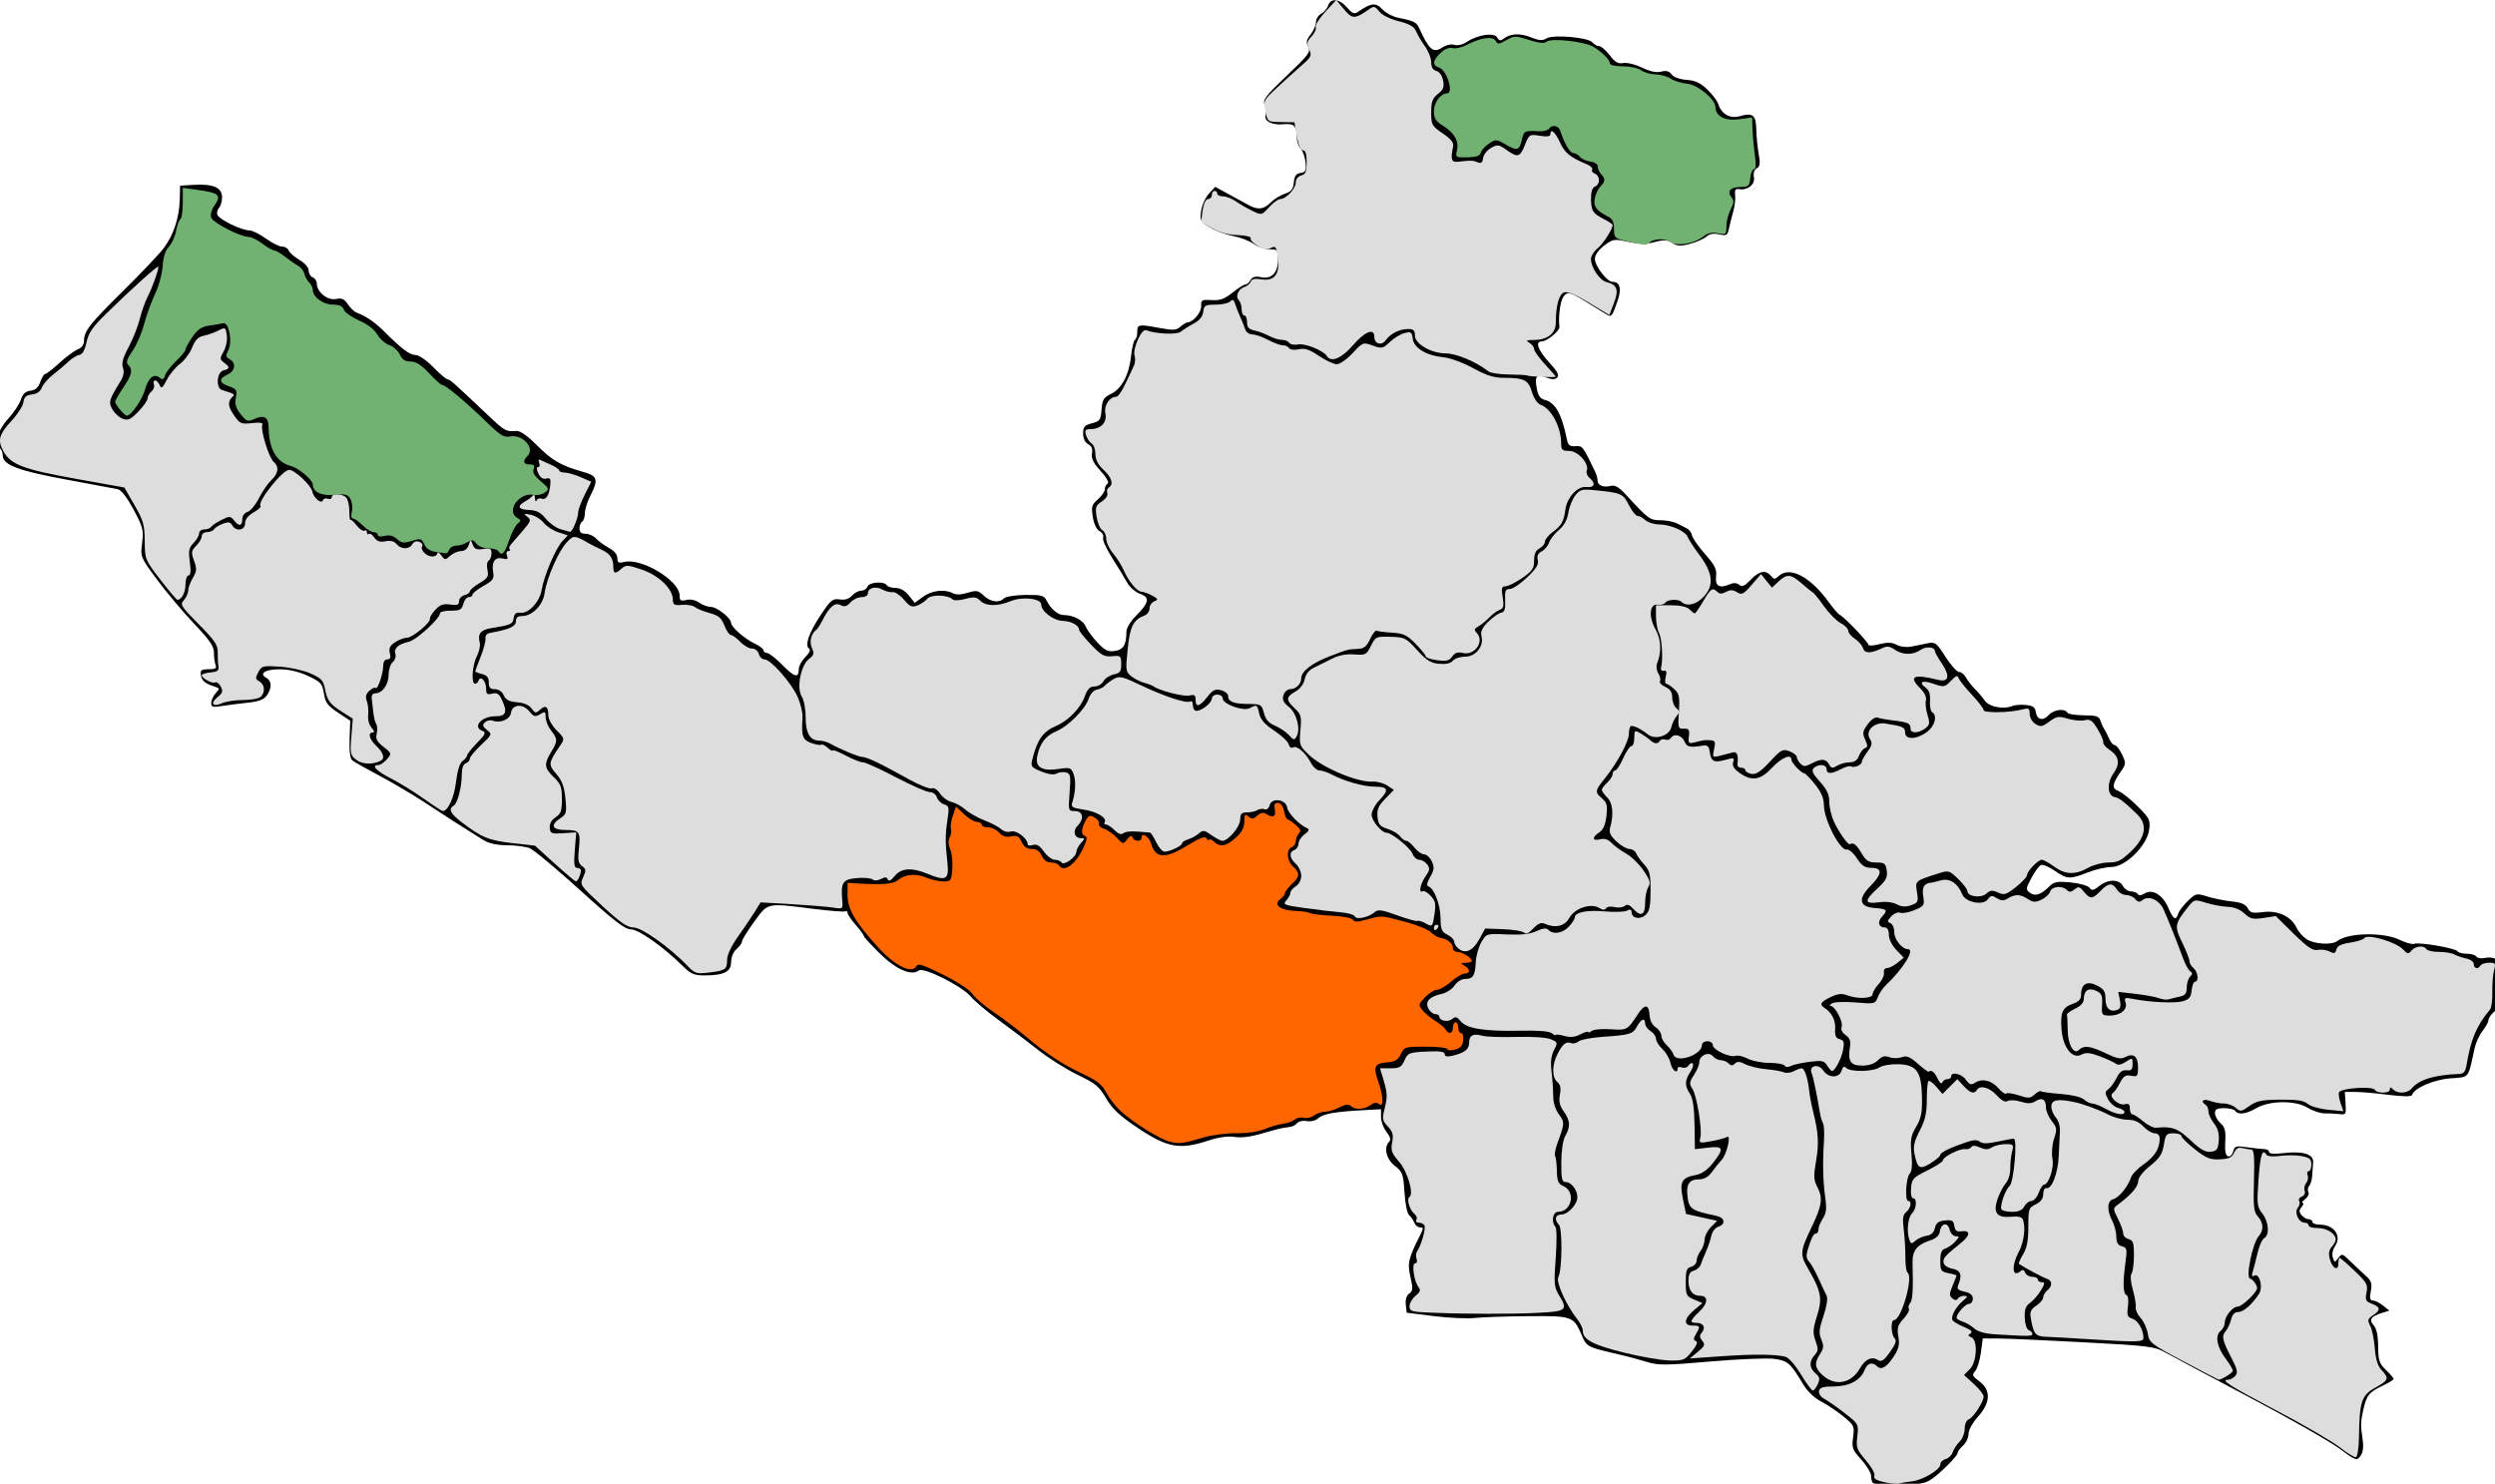
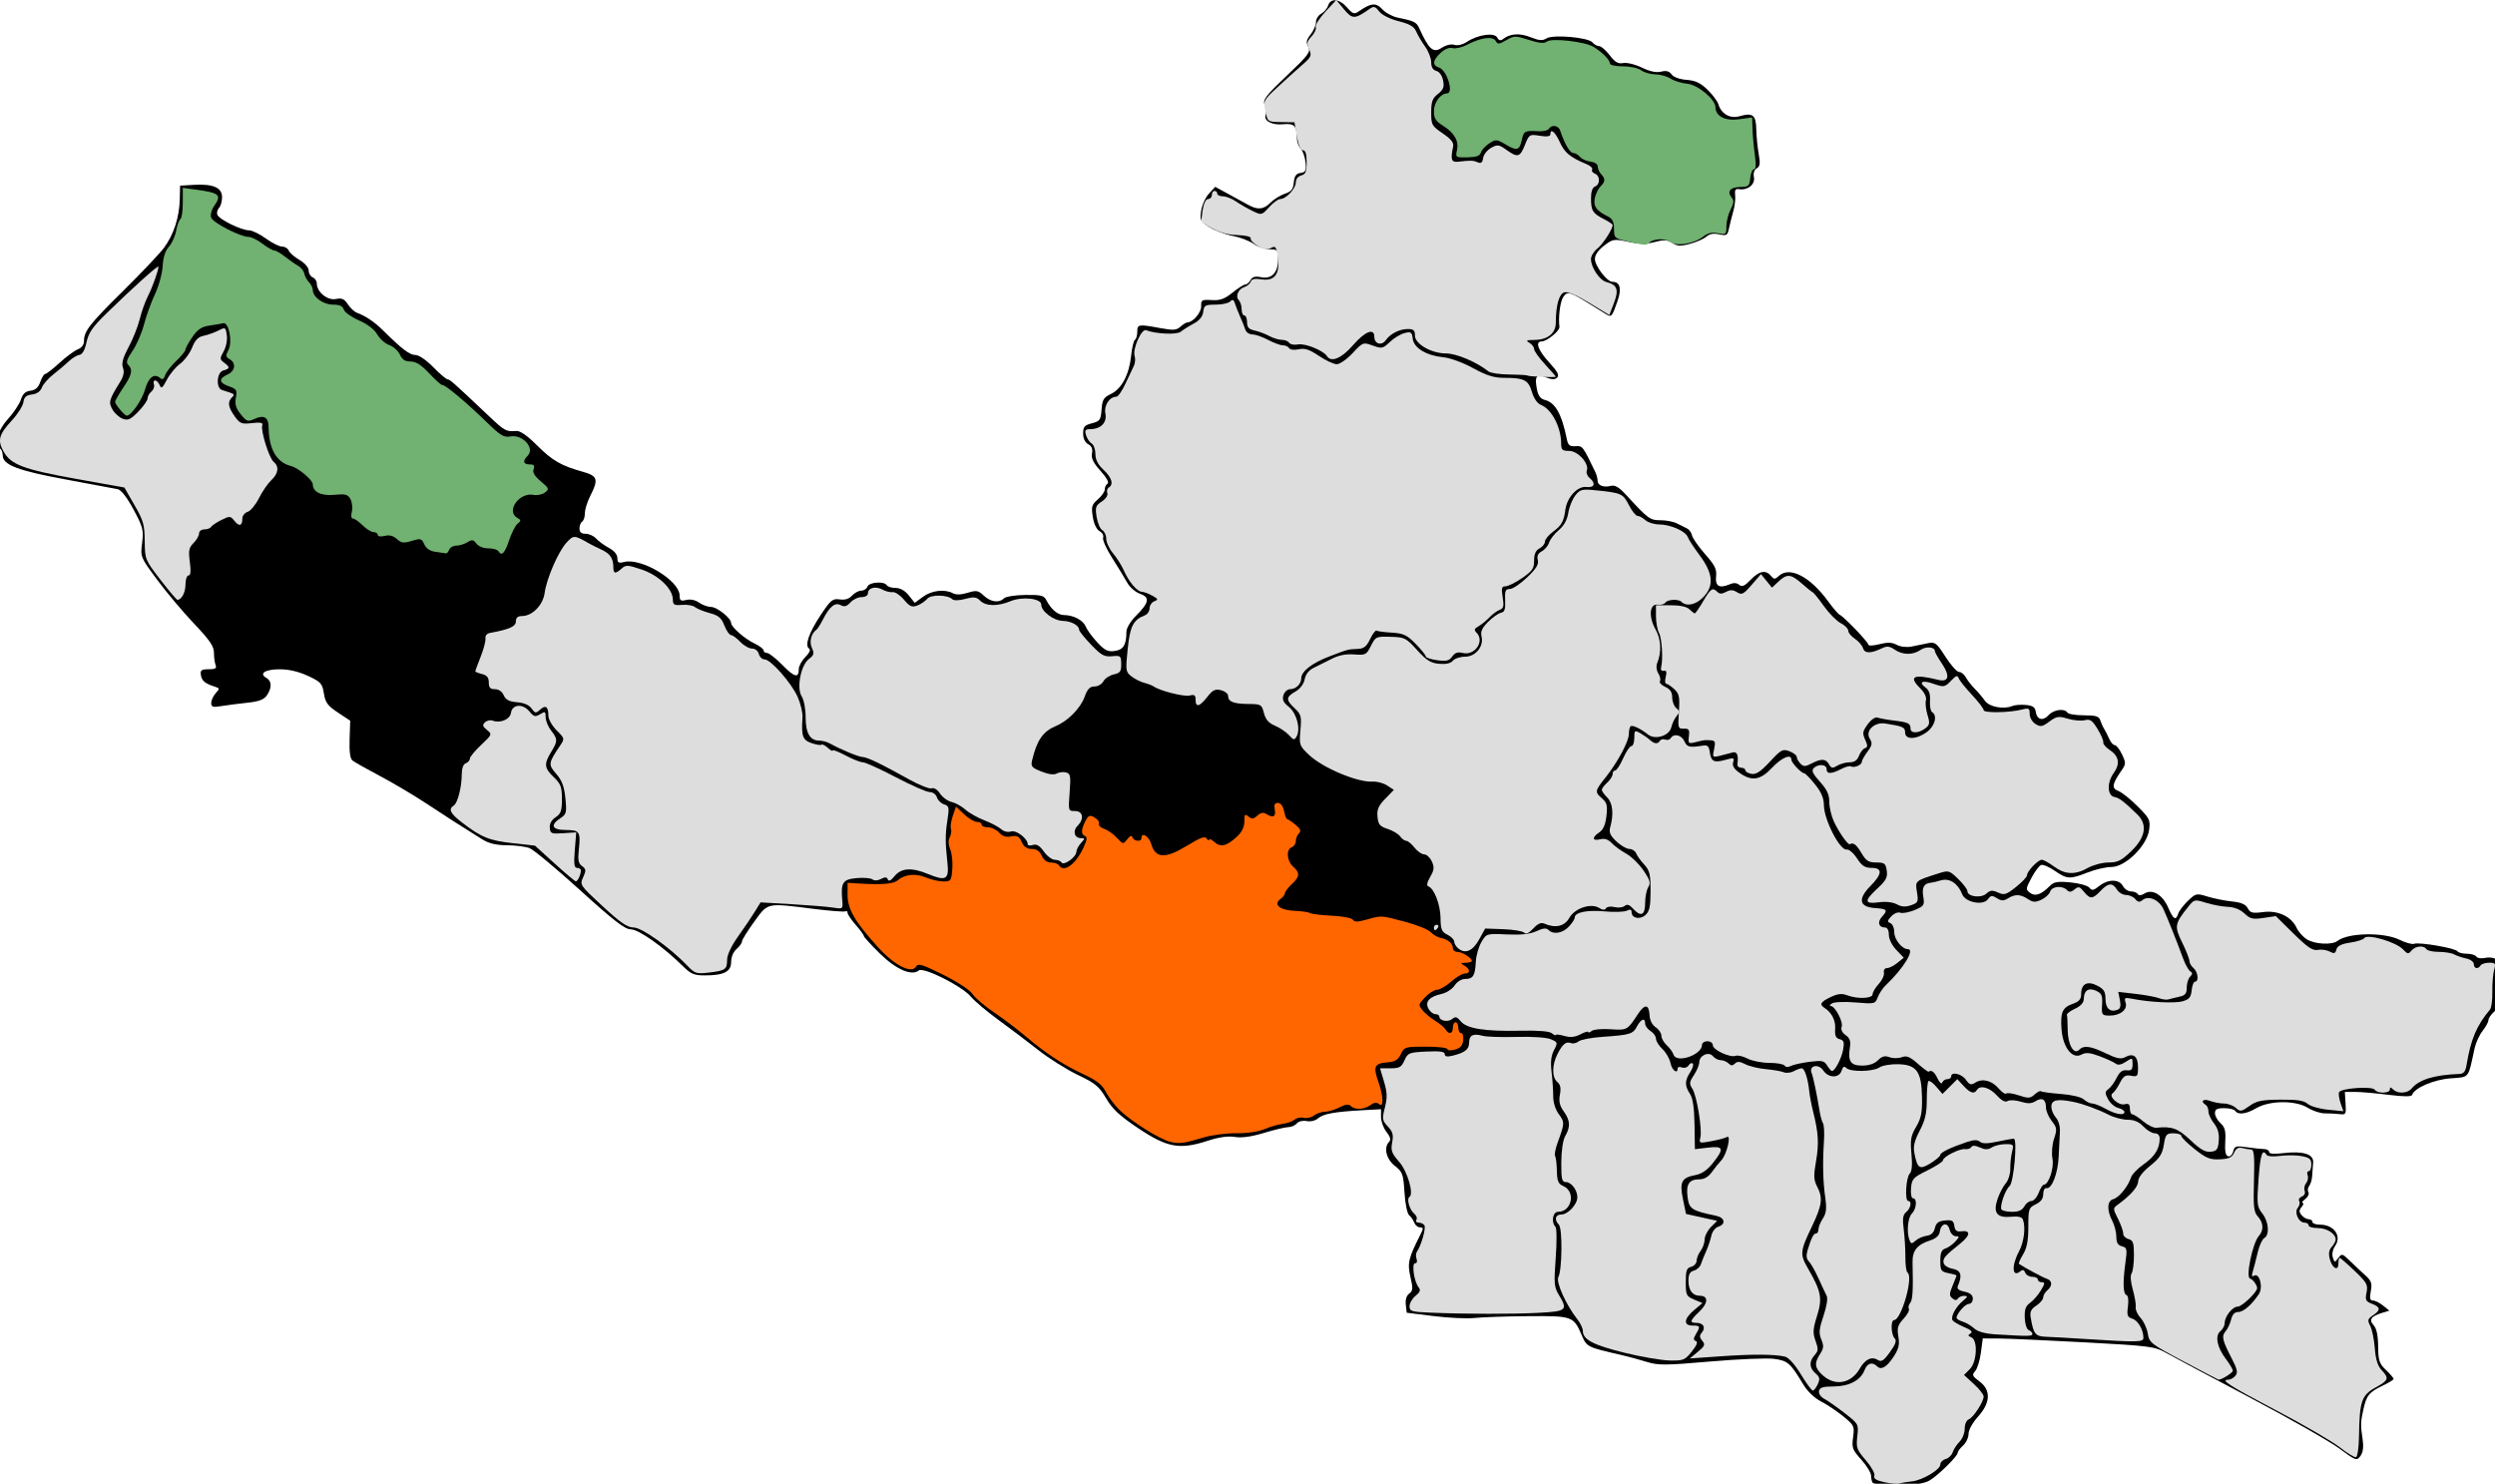
<svg xmlns="http://www.w3.org/2000/svg" xmlns:ns1="http://sodipodi.sourceforge.net/DTD/sodipodi-0.dtd" xmlns:ns2="http://www.inkscape.org/namespaces/inkscape" width="750mm" height="446.03mm" viewBox="0 0 750 446.03" version="1.1" id="svg1935" ns1:docname="Dang1PratinidhiSabha.svg" ns2:version="1.0.1 (3bc2e813f5, 2020-09-07)">
  <defs id="defs1929" />
  <ns1:namedview id="base" pagecolor="#ffffff" bordercolor="#666666" borderopacity="1.0" ns2:pageopacity="0.0" ns2:pageshadow="2" ns2:zoom="0.35" ns2:cx="1430.1513" ns2:cy="854.71384" ns2:document-units="mm" ns2:current-layer="layer1" ns2:document-rotation="0" showgrid="false" fit-margin-top="0" fit-margin-left="0" fit-margin-right="0" fit-margin-bottom="0" ns2:window-width="1600" ns2:window-height="837" ns2:window-x="-8" ns2:window-y="-8" ns2:window-maximized="1" />
  <g ns2:label="Layer 1" ns2:groupmode="layer" id="layer1" transform="translate(24.366,-67.366)">
    <path style="fill:#000000;stroke-width:0.814" d="m 538.633,513.154 c -0.298,-0.299 -0.543,-1.262 -0.543,-2.141 0,-0.879 -1.325,-3.066 -2.945,-4.859 -2.679,-2.967 -2.902,-3.575 -2.468,-6.741 0.456,-3.325 0.324,-3.605 -2.957,-6.29 -1.888,-1.546 -4.898,-3.559 -6.689,-4.475 -1.944,-0.994 -4.075,-3.027 -5.291,-5.047 -3.935,-6.54 -4.665,-7.185 -8.776,-7.75 -2.142,-0.295 -10.769,0.06 -19.172,0.789 -13.537,1.174 -15.714,1.189 -19.102,0.129 -2.103,-0.658 -5.655,-1.617 -7.893,-2.131 -10.119,-2.323 -10.18,-2.354 -11.739,-5.994 -2.401,-5.604 -2.772,-5.735 -16.053,-5.633 -6.501,0.05 -13.713,0.295 -16.026,0.544 -2.313,0.25 -7.869,-0.002 -12.345,-0.561 l -8.14,-1.014 -0.273,-2.403 c -0.172,-1.516 0.207,-2.754 1.028,-3.355 1.118,-0.818 1.17,-1.519 0.37,-4.986 -0.961,-4.165 -0.63,-5.581 2.957,-12.671 0.985,-1.947 0.975,-2.24 -0.075,-2.24 -0.665,0 -1.449,-0.641 -1.743,-1.425 -0.294,-0.784 -0.988,-1.792 -1.542,-2.24 -0.562,-0.454 -1.178,-3.479 -1.392,-6.837 -0.355,-5.562 -0.577,-6.174 -2.909,-8 -2.598,-2.034 -3.411,-5.533 -1.687,-7.258 0.574,-0.574 0.318,-1.499 -0.814,-2.938 -0.908,-1.155 -1.651,-3.163 -1.651,-4.462 v -2.361 l -5.494,0.299 c -8.408,0.457 -11.874,1.086 -13.402,2.431 -0.805,0.709 -2.267,1.062 -3.454,0.835 -1.183,-0.226 -2.449,0.077 -2.977,0.714 -0.505,0.609 -1.641,1.108 -2.524,1.108 -0.883,0 -4.159,0.776 -7.279,1.724 -3.8,1.155 -6.702,1.56 -8.786,1.227 -2.101,-0.336 -4.794,0.049 -8.29,1.185 -8.308,2.7 -12.062,2.015 -20.744,-3.787 -5.623,-3.758 -7.766,-5.75 -9.667,-8.985 -2.12,-3.609 -3.246,-4.541 -8.547,-7.079 -3.358,-1.607 -8.669,-4.944 -11.802,-7.415 -3.134,-2.471 -8.52,-6.542 -11.969,-9.048 -3.449,-2.505 -7.236,-5.703 -8.417,-7.107 -2.633,-3.13 -14.181,-8.921 -15.571,-7.807 -2.166,1.736 -6.833,-0.291 -11.718,-5.089 -2.655,-2.607 -4.826,-4.987 -4.826,-5.288 0,-0.302 -1.099,-1.801 -2.442,-3.331 -1.343,-1.531 -2.442,-3.158 -2.442,-3.617 0,-0.459 -0.278,-0.662 -0.619,-0.452 -0.34,0.21 -4.644,-0.123 -9.564,-0.74 -14.341,-1.8 -13.656,-1.948 -17.89,3.874 -2.02,2.777 -3.672,5.444 -3.672,5.927 0,0.483 -0.733,1.505 -1.628,2.272 -0.964,0.826 -1.628,2.402 -1.628,3.866 0,2.951 -2.17,4.06 -7.94,4.06 -3.217,0 -4.184,-0.417 -6.662,-2.875 -5.756,-5.71 -13.215,-10.971 -15.552,-10.971 -1.783,0 -5.068,-2.537 -15.276,-11.797 -7.153,-6.488 -13.982,-12.169 -15.178,-12.624 -1.195,-0.455 -4.255,-0.843 -6.8,-0.862 -3.313,-0.027 -5.446,-0.546 -7.51,-1.832 -6.345,-3.956 -10.904,-6.88 -17.096,-10.967 -3.57,-2.356 -9.692,-5.975 -13.605,-8.043 -3.913,-2.068 -7.595,-4.144 -8.182,-4.613 -0.729,-0.583 -1.01,-2.618 -0.887,-6.419 l 0.18,-5.566 -3.691,-2.446 c -3.086,-2.045 -3.777,-2.986 -4.217,-5.74 -0.48,-3.006 -0.899,-3.468 -4.783,-5.277 -2.775,-1.293 -5.727,-1.986 -8.482,-1.991 -4.367,-0.008 -6.366,1.274 -4.029,2.583 1.656,0.927 1.711,3.025 0.138,5.273 -0.89,1.271 -2.405,1.837 -5.901,2.203 -2.587,0.271 -6.077,0.723 -7.756,1.003 -2.575,0.43 -3.052,0.284 -3.052,-0.94 0,-0.798 0.599,-2.113 1.332,-2.923 1.238,-1.369 1.224,-1.506 -0.203,-1.955 -2.968,-0.934 -3.98,-1.77 -4.237,-3.503 -0.22,-1.477 0.143,-1.749 2.325,-1.749 2.023,0 2.478,-0.28 2.091,-1.288 -0.272,-0.709 -0.494,-2.381 -0.494,-3.716 0,-1.903 -1.288,-3.781 -5.958,-8.688 -3.277,-3.443 -8.255,-9.36 -11.061,-13.148 -5.086,-6.865 -5.101,-6.902 -4.573,-11.134 0.484,-3.874 0.258,-4.753 -2.573,-10.026 -1.944,-3.621 -3.711,-5.909 -4.731,-6.126 -0.895,-0.19 -7.903,-1.499 -15.574,-2.91 -14.476,-2.661 -19.02,-4.392 -19.02,-7.244 0,-0.876 -0.366,-1.819 -0.814,-2.096 -1.899,-1.175 -0.791,-5.355 2.326,-8.773 1.727,-1.894 3.495,-4.543 3.929,-5.886 0.569,-1.762 1.378,-2.513 2.902,-2.695 1.494,-0.178 2.357,-0.953 2.947,-2.647 0.459,-1.317 1.128,-2.395 1.488,-2.395 0.359,0 2.301,-1.509 4.316,-3.353 2.014,-1.844 4.487,-3.668 5.494,-4.052 1.092,-0.417 1.831,-1.386 1.831,-2.401 0,-3.046 1.605,-5.115 11.664,-15.034 5.451,-5.375 11.009,-11.239 12.351,-13.031 2.947,-3.936 4.657,-9.176 4.786,-14.66 l 0.095,-4.072 4.122,-0.241 c 5.823,-0.341 8.494,0.83 8.494,3.723 0,1.265 -0.415,2.716 -0.922,3.223 -0.507,0.507 -0.723,1.441 -0.48,2.075 0.532,1.386 7.232,4.658 9.54,4.658 0.904,0 3.161,1.099 5.015,2.443 1.854,1.344 4.06,2.443 4.902,2.443 0.842,0 1.736,0.533 1.985,1.184 0.25,0.651 1.703,1.922 3.23,2.823 1.632,0.963 2.776,2.286 2.776,3.208 0,0.863 0.549,1.78 1.221,2.038 0.671,0.258 1.221,1.098 1.221,1.867 0,2.538 3.211,5.136 5.726,4.633 1.797,-0.359 2.538,-0.034 3.597,1.585 0.734,1.121 1.958,2.265 2.721,2.543 2.574,0.938 5.352,2.81 7.852,5.292 5.67,5.628 7.998,7.404 9.707,7.404 1.061,0 3.281,1.507 5.398,3.665 1.977,2.016 3.915,3.665 4.306,3.665 0.685,0 1.739,0.936 12.303,10.928 4.896,4.631 5.262,4.832 8.353,4.587 1.163,-0.092 3.278,1.375 6.202,4.3 4.615,4.618 7.29,6.162 13.807,7.972 4.442,1.233 4.765,2.278 2.238,7.233 -0.895,1.756 -1.628,4.102 -1.628,5.213 0,1.111 -0.366,2.247 -0.814,2.524 -0.448,0.277 -0.814,1.215 -0.814,2.084 0,1.102 0.561,1.581 1.854,1.581 1.02,0 2.431,0.641 3.136,1.425 0.705,0.784 2.435,2.05 3.844,2.813 1.598,0.866 2.562,2.02 2.562,3.07 0,1.39 0.355,1.593 2.044,1.169 5.212,-1.309 16.63,5.589 16.663,10.067 0.011,1.552 0.333,1.768 2.004,1.348 1.225,-0.308 2.703,-6.9e-4 3.844,0.799 1.019,0.714 2.634,1.299 3.588,1.299 1.802,0 6.042,3.379 6.042,4.815 0,1.214 4.074,4.775 7.114,6.218 1.46,0.693 2.654,1.609 2.654,2.036 0,0.427 0.473,0.776 1.051,0.776 0.578,0 2.654,1.633 4.612,3.63 3.647,3.718 4.918,4.021 4.918,1.172 0,-0.89 0.892,-2.51 1.982,-3.601 1.195,-1.195 1.647,-2.191 1.139,-2.505 -1.424,-0.881 -0.118,-4.715 3.425,-10.052 3.051,-4.596 3.612,-5.06 5.745,-4.746 1.589,0.233 2.804,-0.14 3.709,-1.141 0.74,-0.818 1.982,-1.488 2.761,-1.488 0.778,0 1.626,-0.55 1.883,-1.222 0.527,-1.375 5.018,-1.69 5.81,-0.407 0.277,0.448 1.475,0.814 2.663,0.814 1.38,0 2.805,0.809 3.948,2.24 l 1.788,2.24 2.483,-1.832 c 2.597,-1.917 6.521,-2.378 8.989,-1.056 0.945,0.506 2.486,0.458 4.428,-0.138 2.648,-0.813 3.186,-0.719 4.857,0.852 2.071,1.946 4.594,2.285 6.063,0.815 0.523,-0.524 3.418,-0.982 6.433,-1.018 4.769,-0.057 5.593,0.154 6.339,1.626 1.341,2.647 3.429,4.416 5.213,4.416 2.869,0 5.815,1.543 6.582,3.447 0.409,1.016 1.983,3.168 3.498,4.782 2.279,2.429 3.189,2.871 5.273,2.565 2.587,-0.38 3.446,-1.813 3.469,-5.785 0.008,-1.085 1.226,-3.13 2.817,-4.722 4.027,-4.029 4.329,-5.611 1.273,-6.677 -1.387,-0.484 -3.107,-1.994 -3.893,-3.417 -0.774,-1.403 -2.809,-4.746 -4.523,-7.429 -1.714,-2.683 -2.918,-5.394 -2.676,-6.025 0.242,-0.631 -0.23,-1.506 -1.049,-1.944 -0.907,-0.486 -1.708,-2.161 -2.049,-4.288 -0.496,-3.094 -0.324,-3.695 1.519,-5.284 1.143,-0.986 2.079,-2.339 2.079,-3.006 0,-0.667 0.381,-1.448 0.847,-1.736 0.501,-0.309 -0.363,-1.863 -2.113,-3.802 -2.17,-2.403 -2.859,-3.805 -2.582,-5.254 0.26,-1.361 -0.096,-2.23 -1.143,-2.791 -0.955,-0.511 -1.521,-1.704 -1.521,-3.206 0,-2.015 0.416,-2.499 2.645,-3.073 2.4,-0.618 2.669,-1.001 2.897,-4.132 0.217,-2.965 0.618,-3.626 2.849,-4.702 3.216,-1.55 5.46,-5.82 6.047,-11.508 0.245,-2.375 0.759,-4.513 1.143,-4.75 0.384,-0.237 0.698,-1.326 0.698,-2.419 0,-2.259 0.36,-2.318 6.847,-1.118 3.97,0.734 4.924,0.671 6.115,-0.407 0.776,-0.703 1.748,-1.29 2.16,-1.304 1.697,-0.061 4.166,-3.016 4.089,-4.892 -0.076,-1.836 0.186,-1.987 3.144,-1.804 2.546,0.157 3.867,-0.315 6.26,-2.24 1.668,-1.342 3.403,-2.439 3.855,-2.439 0.452,0 1.16,-0.605 1.573,-1.344 0.551,-0.984 1.408,-1.213 3.205,-0.853 3.186,0.638 5.078,-1.375 5.078,-5.401 0,-2.8 -0.16,-2.99 -2.52,-2.99 -1.386,0 -3.554,-0.737 -4.818,-1.637 -1.264,-0.901 -4.104,-1.98 -6.31,-2.399 -2.207,-0.419 -5.347,-1.606 -6.978,-2.638 -2.763,-1.749 -2.933,-2.088 -2.486,-4.974 0.263,-1.704 1.319,-4.005 2.347,-5.114 l 1.868,-2.017 3.954,2.159 c 2.175,1.188 4.87,2.662 5.989,3.277 2.882,1.582 4.613,1.4 6.703,-0.705 1.001,-1.008 2.924,-2.199 4.273,-2.647 1.951,-0.647 2.505,-1.347 2.705,-3.411 0.189,-1.955 0.692,-2.659 2.035,-2.85 1.512,-0.215 1.741,-0.688 1.506,-3.104 -0.152,-1.568 -0.794,-3.429 -1.424,-4.136 -0.631,-0.707 -1.152,-1.99 -1.158,-2.85 -0.03,-4.074 -0.75,-4.87 -4.12,-4.549 -3.457,0.33 -5.988,-1.032 -5.292,-2.846 0.23,-0.6 0.098,-1.915 -0.293,-2.924 -0.624,-1.61 0.184,-2.684 6.639,-8.824 6.557,-6.237 7.253,-7.171 6.452,-8.668 -0.72,-1.347 -0.58,-2.082 0.713,-3.726 0.885,-1.126 1.61,-2.802 1.61,-3.723 0,-0.921 0.708,-2.054 1.573,-2.518 0.865,-0.463 1.805,-1.576 2.09,-2.472 0.733,-2.309 3.399,-2.023 5.688,0.61 1.668,1.919 2.158,2.094 3.42,1.22 3.781,-2.617 5.247,-2.764 7.143,-0.717 0.999,1.078 3.062,2.212 4.585,2.52 4.944,1 5.699,1.366 6.514,3.155 2.974,6.534 4.229,7.62 6.832,5.913 1.24,-0.813 2.788,-1.172 3.744,-0.868 0.967,0.307 2.521,-0.066 3.817,-0.916 3.32,-2.176 8.184,-2.863 9.069,-1.281 0.526,0.94 1.008,1.052 1.813,0.419 2.075,-1.631 4.977,-1.811 8.225,-0.511 2.555,1.023 3.583,1.099 4.777,0.353 1.985,-1.24 12.565,-0.312 13.831,1.214 0.504,0.608 1.402,1.105 1.996,1.105 0.594,0 2.018,1.231 3.165,2.736 1.615,2.118 2.535,2.65 4.078,2.355 1.106,-0.212 3.602,0.398 5.611,1.371 2.431,1.178 4.325,1.575 5.772,1.212 1.54,-0.387 2.441,-0.149 3.158,0.833 0.603,0.825 2.403,1.479 4.505,1.636 2.65,0.198 4.174,0.914 6.274,2.951 1.525,1.479 2.998,3.445 3.273,4.368 0.867,2.913 3.527,4.431 6.346,3.622 4.01,-1.151 4.958,-0.41 5.055,3.951 0.047,2.133 0.377,5.482 0.732,7.443 0.51,2.818 0.387,3.709 -0.588,4.255 -0.772,0.432 -1.091,1.432 -0.854,2.675 0.415,2.174 -1.887,4.021 -4.473,3.588 -1.08,-0.181 -1.357,0.246 -1.168,1.799 0.136,1.12 -0.121,3.319 -0.57,4.887 -0.45,1.568 -1.033,3.884 -1.295,5.148 -0.431,2.075 -0.717,2.245 -2.944,1.756 -1.679,-0.369 -2.904,-0.152 -3.836,0.681 -0.753,0.672 -2.957,1.645 -4.896,2.162 -2.892,0.771 -3.855,0.725 -5.351,-0.257 -1.478,-0.969 -2.469,-1.024 -5.223,-0.289 -2.533,0.676 -4.561,0.664 -7.962,-0.05 -4.373,-0.918 -4.679,-0.87 -7.326,1.15 -1.732,1.322 -2.762,2.808 -2.762,3.985 0,2.109 3.652,6.888 5.263,6.888 2.286,0 2.837,2.004 1.566,5.696 -1.66,4.82 -1.833,5.025 -3.419,4.055 -0.756,-0.462 -2.84,-1.754 -4.631,-2.871 -6.32,-3.941 -6.974,-4.133 -8.229,-2.417 -0.972,1.329 -1.59,5.985 -1.209,9.104 0.14,1.148 -3.778,4.35 -5.323,4.35 -2.067,0 -1.128,2.651 2.231,6.297 2.468,2.679 3.104,3.867 2.43,4.541 -0.673,0.674 -1.547,0.673 -3.339,-0.004 -2.929,-1.106 -3.504,-0.403 -2.788,3.412 0.386,2.058 1.059,3.003 2.374,3.333 3.193,0.802 5.109,4.22 6.66,11.882 0.353,1.745 0.864,2.15 2.569,2.036 2.153,-0.143 2.163,-0.13 5.978,7.788 0.375,0.778 0.681,1.93 0.681,2.56 0,1.447 1.782,2.154 3.981,1.579 1.247,-0.326 2.46,0.389 4.586,2.703 6.665,7.255 7.168,7.626 10.357,7.626 1.692,0 3.895,0.423 4.896,0.941 1.001,0.518 2.37,1.198 3.041,1.513 0.671,0.314 1.355,1.255 1.519,2.09 0.164,0.835 1.924,3.361 3.912,5.614 2.967,3.363 3.563,4.564 3.328,6.715 -0.321,2.935 0.99,3.715 4.037,2.4 1.223,-0.528 2.165,-0.482 2.914,0.14 0.861,0.715 1.624,0.379 3.432,-1.509 2.573,-2.687 4.545,-3.07 6.107,-1.186 0.923,1.113 1.173,1.113 2.402,0 3.26,-2.952 9.407,0.246 14.835,7.716 1.464,2.016 3.009,3.809 3.433,3.985 1.225,0.51 8.616,8.223 8.616,8.991 0,0.382 1.487,0.318 3.305,-0.144 2.467,-0.627 3.791,-0.579 5.225,0.189 1.11,0.594 2.978,0.813 4.428,0.519 1.379,-0.28 3.587,-0.731 4.905,-1.002 2.21,-0.455 2.625,-0.136 5.316,4.072 1.605,2.511 3.444,4.565 4.086,4.565 0.642,0 1.555,0.725 2.029,1.611 0.474,0.886 1.688,2.444 2.698,3.461 1.01,1.018 2.385,2.64 3.055,3.605 1.27,1.828 5.652,2.659 8.219,1.559 0.741,-0.317 2.572,-0.46 4.07,-0.316 2.071,0.199 2.783,0.683 2.974,2.025 0.346,2.433 2.163,2.918 3.868,1.032 1.513,-1.673 4.81,-2.117 5.648,-0.759 0.277,0.448 2.507,0.814 4.957,0.814 3.532,0 4.545,0.295 4.894,1.425 0.242,0.784 0.781,1.975 1.197,2.647 0.416,0.672 1.114,2.046 1.549,3.054 0.436,1.008 1.173,1.833 1.639,1.833 0.466,0 1.441,1.247 2.168,2.77 1.248,2.618 1.232,2.898 -0.288,5.09 -2.71,3.91 -2.87,5.141 -0.773,5.939 1.036,0.394 3.632,2.466 5.769,4.604 3.601,3.603 3.855,4.122 3.458,7.08 -0.637,4.749 -7.122,11.143 -11.315,11.156 -1.662,0.004 -4.881,0.742 -7.152,1.638 -5.33,2.102 -6.213,2.057 -9.905,-0.503 -1.691,-1.172 -3.542,-1.952 -4.114,-1.731 -0.572,0.22 -1.87,1.959 -2.885,3.864 -1.743,3.27 -1.766,3.522 -0.419,4.508 1.573,1.151 3.324,0.539 5.935,-2.074 1.252,-1.253 2.329,-1.436 6.247,-1.064 2.603,0.247 5.141,0.957 5.639,1.577 0.758,0.945 1.241,0.863 2.977,-0.503 2.683,-2.112 5.977,-2.113 7.106,-0.002 0.479,0.896 1.569,1.629 2.422,1.629 0.853,0 1.773,0.359 2.044,0.798 0.312,0.505 1.054,0.447 2.023,-0.158 2.36,-1.475 5.452,0.359 7.127,4.227 1.56,3.602 2.31,4.047 3.025,1.793 0.259,-0.817 1.572,-2.54 2.917,-3.83 2.37,-2.272 2.552,-2.311 5.892,-1.277 1.895,0.587 5.193,1.246 7.327,1.466 2.796,0.288 4.126,0.858 4.759,2.043 0.756,1.413 1.41,1.574 4.666,1.145 4.393,-0.579 8.482,1.368 10.034,4.776 0.508,1.115 1.855,2.638 2.995,3.385 2.299,1.507 7.62,1.813 9.245,0.532 3.17,-2.5 13.951,-2.702 18.701,-0.35 1.802,0.892 3.776,1.431 4.387,1.196 1.496,-0.574 12.43,1.314 13.006,2.246 0.252,0.407 1.513,0.741 2.804,0.741 1.29,0 2.585,0.388 2.878,0.862 0.293,0.474 1.512,0.647 2.709,0.384 1.313,-0.289 2.816,-0.011 3.789,0.701 1.467,1.074 1.514,1.422 0.519,3.892 -0.601,1.492 -1.059,3.079 -1.019,3.527 0.04,0.448 0.239,2.149 0.441,3.78 0.276,2.225 -0.026,3.324 -1.219,4.402 -0.873,0.79 -1.587,1.88 -1.587,2.422 0,0.542 -0.789,1.989 -1.752,3.215 -0.964,1.226 -2.043,3.566 -2.399,5.2 -2.047,9.406 -1.422,8.626 -7.274,9.079 -5.068,0.392 -10.831,2.875 -11.528,4.966 -0.188,0.565 -2.484,0.556 -7.158,-0.03 -3.785,-0.475 -8.271,-0.863 -9.97,-0.863 h -3.088 l 0.218,3.461 c 0.206,3.264 0.102,3.447 -1.817,3.212 -1.119,-0.137 -3.106,-0.239 -4.416,-0.225 -1.309,0.015 -3.627,-0.746 -5.15,-1.688 -3.676,-2.273 -11.493,-2.205 -15.456,0.134 -2.99,1.765 -5.525,2.089 -6.316,0.807 -0.277,-0.448 -1.763,-0.814 -3.304,-0.814 -2.18,0 -2.801,0.333 -2.801,1.503 0,0.826 0.752,2.183 1.67,3.015 1.338,1.211 1.621,2.314 1.424,5.54 -0.169,2.778 0.086,4.144 0.825,4.401 0.608,0.211 1.275,-0.408 1.543,-1.435 0.43,-1.644 0.811,-1.758 4.22,-1.267 2.061,0.297 4.388,0.545 5.172,0.55 0.783,0.008 1.424,0.396 1.424,0.867 0,0.556 1.501,0.678 4.273,0.347 5.986,-0.715 9.214,0.308 8.961,2.839 -0.108,1.08 -0.24,2.88 -0.293,3.999 -0.053,1.12 -0.454,2.478 -0.891,3.018 -0.437,0.54 -0.543,1.389 -0.236,1.887 0.307,0.497 -0.119,1.418 -0.947,2.046 -0.828,0.628 -1.186,1.153 -0.796,1.167 0.391,0.015 0.254,0.576 -0.303,1.248 -0.808,0.975 -0.808,1.469 0,2.443 0.557,0.672 1.518,1.222 2.135,1.222 0.617,0 1.121,0.367 1.121,0.814 0,0.448 1.029,0.814 2.286,0.814 4.202,0 6.616,3.435 4.519,6.43 -0.705,1.007 -0.989,2.432 -0.68,3.407 0.509,1.604 0.58,1.612 1.639,0.195 1.052,-1.406 1.223,-1.368 3.387,0.751 1.253,1.228 3.323,3.172 4.599,4.321 1.987,1.788 2.245,2.492 1.794,4.894 -0.401,2.138 -0.248,2.805 0.642,2.805 0.642,0 2.013,0.685 3.047,1.523 l 1.879,1.523 -1.993,0.613 c -3.51,1.08 -4.244,2.082 -2.742,3.742 0.903,0.998 1.341,3.033 1.373,6.372 0.04,4.294 0.334,5.181 2.357,7.121 1.271,1.218 2.307,2.422 2.301,2.674 0,0.252 -1.477,1.162 -3.271,2.022 -4.119,1.975 -4.905,2.945 -5.838,7.206 -0.844,3.854 -0.859,4.521 -0.195,9.147 0.313,2.182 0.084,3.773 -0.692,4.818 -1.113,1.498 -1.367,1.407 -6.362,-2.289 -2.862,-2.117 -14.909,-8.978 -26.773,-15.247 -11.864,-6.268 -23.218,-12.325 -25.233,-13.46 -3.465,-1.952 -4.782,-2.123 -24.419,-3.186 -11.416,-0.618 -22.998,-1.135 -25.738,-1.15 l -4.982,-0.027 -0.566,4.272 c -0.312,2.35 -1.088,4.849 -1.725,5.553 -1.019,1.126 -0.865,1.499 1.275,3.082 3.52,2.604 3.371,6.411 -0.414,10.604 -1.638,1.814 -2.849,4.011 -2.849,5.17 0,1.108 -0.733,2.678 -1.628,3.489 -0.895,0.811 -1.628,1.798 -1.628,2.194 0,0.993 -5.62,6.562 -8.314,8.24 -1.641,1.022 -4.067,1.376 -9.428,1.376 -3.97,0 -7.463,-0.244 -7.761,-0.543 z" id="path3130" />
    <path style="fill:#ff6600;stroke-width:0.814;fill-opacity:1" d="m 327.277,410.567 c -3.062,-0.767 -11.273,-5.905 -14.903,-9.326 -1.494,-1.408 -3.404,-3.893 -4.244,-5.522 -1.183,-2.294 -2.723,-3.522 -6.831,-5.444 -6.206,-2.904 -11.332,-6.276 -17.548,-11.543 -2.462,-2.087 -6.707,-5.293 -9.432,-7.125 -2.725,-1.832 -5.571,-4.272 -6.324,-5.421 -0.79,-1.206 -4.521,-3.658 -8.827,-5.801 -6.211,-3.091 -7.572,-3.51 -8.135,-2.503 -1.291,2.306 -6.406,-0.229 -11.312,-5.607 -7.03,-7.706 -9.319,-11.61 -9.303,-15.867 l 0.013,-3.663 3.663,0.226 c 6.63,0.408 10.127,0.109 11.381,-0.974 2.103,-1.816 5.384,-2.155 8.451,-0.873 1.6,0.668 3.982,1.215 5.295,1.215 2.249,0 2.403,-0.215 2.683,-3.735 0.163,-2.054 -0.115,-4.71 -0.619,-5.902 -0.594,-1.405 -0.647,-2.69 -0.152,-3.655 0.42,-0.818 0.58,-1.966 0.356,-2.549 -0.224,-0.583 0.027,-2.322 0.557,-3.864 l 0.964,-2.803 2.433,2.298 c 1.338,1.264 3.074,2.299 3.858,2.299 0.784,4.9e-4 1.425,0.367 1.425,0.815 0,0.448 0.859,0.814 1.909,0.814 1.05,0 2.556,0.715 3.347,1.589 1.01,1.116 2.09,1.459 3.627,1.152 1.78,-0.356 2.368,-0.045 3.147,1.667 0.665,1.46 1.593,2.104 3.029,2.104 1.418,0 2.362,0.641 2.997,2.035 0.594,1.305 1.593,2.035 2.784,2.035 1.021,0 2.083,0.366 2.36,0.814 1.461,2.364 5.008,-0.153 7.38,-5.237 1.085,-2.326 1.227,-3.291 0.516,-3.528 -1.267,-0.422 -1.239,-1.942 0.081,-4.486 0.909,-1.753 1.294,-1.909 2.73,-1.111 0.919,0.511 1.522,1.356 1.339,1.878 -0.183,0.522 0.512,1.214 1.544,1.538 1.032,0.324 2.747,1.523 3.811,2.664 1.892,2.029 1.961,2.04 3.146,0.497 0.844,-1.099 1.328,-1.269 1.593,-0.56 0.453,1.208 2.688,1.377 2.688,0.203 0,-1.948 2.274,-0.578 2.95,1.777 1.241,4.327 4.246,4.482 10.669,0.551 4.146,-2.538 5.491,-3.026 6.023,-2.187 0.377,0.594 0.69,0.749 0.697,0.344 0.006,-0.405 0.719,-0.098 1.582,0.684 1.863,1.686 3.7,1.253 6.774,-1.599 1.509,-1.4 2.239,-2.895 2.239,-4.586 0,-2.152 0.176,-2.363 1.236,-1.483 1.007,0.835 1.502,0.786 2.664,-0.266 0.976,-0.883 1.809,-1.051 2.63,-0.532 2.098,1.326 3.03,0.882 2.623,-1.25 -0.287,-1.502 -0.039,-2.035 0.947,-2.035 0.834,0 1.52,0.919 1.825,2.442 0.269,1.343 0.717,2.454 0.997,2.469 0.28,0.015 1.392,0.762 2.471,1.661 1.488,1.239 1.734,1.861 1.018,2.578 -0.519,0.519 -0.944,1.565 -0.944,2.323 0,0.758 -0.549,1.589 -1.221,1.847 -1.746,0.67 -1.507,4.078 0.407,5.811 2.134,1.932 2.054,2.979 -0.407,5.291 -1.119,1.052 -2.035,2.266 -2.035,2.698 0,0.432 -0.627,1.245 -1.394,1.805 -2.214,1.619 -0.085,3.348 4.327,3.515 2.072,0.078 4.151,0.38 4.621,0.67 0.469,0.29 3.425,0.647 6.568,0.794 3.173,0.148 5.974,0.686 6.298,1.21 0.441,0.713 1.448,0.703 4.124,-0.043 4.602,-1.282 4.155,-1.308 11.58,0.661 3.526,0.935 7.006,2.344 7.733,3.132 0.728,0.788 2.056,1.558 2.951,1.713 2.115,0.365 3.663,1.665 3.663,3.075 0,0.617 0.641,1.133 1.425,1.147 1.479,0.028 4.274,1.799 4.274,2.709 0,0.286 -0.824,0.532 -1.832,0.546 -1.636,0.021 -1.679,0.114 -0.407,0.854 1.788,1.041 1.848,2.377 0.107,2.377 -0.724,0 -2.569,1.099 -4.099,2.442 -1.53,1.343 -3.433,2.442 -4.229,2.442 -0.796,0 -2.412,1.007 -3.59,2.239 -2.043,2.135 -2.078,2.317 -0.763,3.919 0.759,0.924 2.479,2.356 3.822,3.181 1.343,0.825 2.735,1.992 3.093,2.593 0.967,1.623 2.198,1.323 2.198,-0.535 0,-0.895 0.366,-1.628 0.814,-1.628 0.448,0 0.814,0.733 0.814,1.628 0,0.895 0.391,1.628 0.868,1.628 0.477,0 0.752,0.983 0.611,2.185 -0.188,1.593 -0.864,2.346 -2.496,2.779 -1.242,0.329 -2.239,0.263 -2.239,-0.15 0,-0.409 -2.911,-0.744 -6.468,-0.744 -6.254,0 -6.503,0.074 -7.536,2.239 -0.844,1.769 -1.716,2.292 -4.16,2.494 -3.786,0.313 -4.214,1.259 -2.617,5.785 1.566,4.439 1.683,7.955 0.224,6.744 -0.72,-0.597 -1.484,-0.507 -2.598,0.307 -1.877,1.373 -4.665,1.5 -5.895,0.27 -0.635,-0.635 -1.585,-0.521 -3.379,0.407 -1.372,0.71 -3.338,1.302 -4.367,1.316 -1.03,0.015 -2.53,0.525 -3.334,1.135 -0.804,0.61 -2.18,0.921 -3.057,0.692 -0.877,-0.229 -2.116,0.015 -2.754,0.545 -0.638,0.529 -2.241,1.099 -3.564,1.266 -1.322,0.167 -3.801,0.888 -5.509,1.601 -1.86,0.777 -5.243,1.268 -8.439,1.225 -2.934,-0.04 -7.349,0.529 -9.812,1.263 -6.177,1.842 -7.37,1.992 -10.2,1.283 z" id="path1890" />
    <path style="fill:#dddddd;stroke-width:0.814;fill-opacity:1" d="m 406.671,346.175 c 0,-0.448 0.388,-0.814 0.862,-0.814 0.474,0 0.636,0.366 0.359,0.814 -0.277,0.448 -0.665,0.814 -0.862,0.814 -0.198,0 -0.359,-0.366 -0.359,-0.814 z m -111.93,-19.536 c -0.277,-0.448 -1.19,-0.815 -2.028,-0.815 -0.839,0 -2.317,-1.113 -3.285,-2.473 -1.272,-1.786 -2.191,-2.336 -3.312,-1.98 -0.853,0.271 -1.551,0.17 -1.551,-0.223 0,-1.709 -3.429,-4.333 -5.007,-3.833 -0.954,0.303 -2.186,0.009 -2.989,-0.711 -0.751,-0.674 -3.015,-1.861 -5.029,-2.637 -2.015,-0.776 -4.579,-2.225 -5.698,-3.22 -1.119,-0.995 -2.998,-2.034 -4.174,-2.311 -1.176,-0.276 -2.734,-1.411 -3.461,-2.521 -0.779,-1.189 -1.805,-1.834 -2.496,-1.568 -0.645,0.248 -3.667,-0.94 -6.714,-2.639 -8.394,-4.68 -12.733,-6.765 -14.139,-6.793 -1.172,-0.025 -6.556,-2.265 -9.91,-4.126 -0.777,-0.431 -2.125,-0.784 -2.995,-0.784 -2.822,0 -4.139,-2.23 -4.139,-7.006 0,-2.477 -0.516,-5.247 -1.165,-6.251 -1.624,-2.512 -0.303,-9.431 2.156,-11.292 1.512,-1.144 1.647,-1.646 0.889,-3.308 -0.854,-1.874 -0.226,-4.352 1.397,-5.518 0.312,-0.224 1.159,-1.563 1.882,-2.976 2.039,-3.981 3.656,-5.297 5.378,-4.375 1.106,0.592 1.827,0.391 2.919,-0.816 0.797,-0.881 2.309,-1.602 3.359,-1.602 1.089,0 1.909,-0.487 1.909,-1.134 0,-1.661 2.294,-2.263 4.333,-1.138 0.975,0.538 2.368,0.888 3.096,0.777 0.728,-0.11 2.261,0.913 3.407,2.275 1.741,2.069 2.399,2.356 4.001,1.747 1.055,-0.401 2.399,-1.31 2.988,-2.019 1.122,-1.352 6.187,-1.243 7.593,0.164 0.403,0.403 2.061,0.349 3.839,-0.126 2.597,-0.693 3.363,-0.603 4.496,0.531 1.691,1.691 5.267,1.75 9.098,0.15 3.539,-1.479 9.247,-0.847 9.247,1.024 0,2.029 3.687,4.818 6.474,4.898 2.574,0.073 4.922,1.364 4.922,2.707 0,0.385 1.613,2.383 3.584,4.44 3.071,3.205 3.973,3.702 6.309,3.474 2.577,-0.252 2.727,-0.124 2.753,2.353 0.025,2.215 -0.323,2.697 -2.245,3.119 -1.25,0.274 -2.649,1.202 -3.109,2.061 -0.46,0.859 -1.665,1.562 -2.679,1.562 -1.39,0 -2.114,0.749 -2.944,3.045 -1.254,3.467 -4.988,7.291 -8.604,8.812 -3.939,1.656 -5.726,4.202 -7.185,10.24 -0.467,1.933 -0.183,2.288 2.779,3.473 2.121,0.849 3.759,1.063 4.587,0.599 0.708,-0.396 1.969,-0.542 2.801,-0.325 1.345,0.352 1.467,1.02 1.09,5.999 -0.42,5.557 -0.407,5.603 1.627,5.603 2.416,0 2.817,2.373 0.75,4.44 -1.537,1.537 -0.956,3.7 0.994,3.7 1.278,0 1.28,0.102 0.025,1.489 -0.741,0.819 -1.359,2.009 -1.373,2.646 -0.034,1.557 -3.795,4.255 -4.451,3.193 z" id="path1888" />
-     <path style="fill:#dddddd;stroke-width:0.814;fill-opacity:1" d="m 82.766,295.807 c -1.808,-1.4 -1.92,-1.915 -1.515,-6.959 l 0.437,-5.447 -2.975,-1.878 c -3.905,-2.465 -4.731,-3.55 -5.391,-7.081 -0.473,-2.529 -1.088,-3.185 -4.347,-4.631 -2.088,-0.926 -6.231,-1.844 -9.207,-2.041 -5.09,-0.336 -5.475,-0.238 -6.485,1.65 -0.934,1.746 -0.892,2.109 0.323,2.789 1.621,0.907 1.83,3.199 0.421,4.609 -0.537,0.537 -2.901,0.977 -5.253,0.977 -2.352,0 -5.211,0.426 -6.353,0.946 -2.807,1.279 -3.741,0.092 -1.412,-1.796 1.565,-1.269 1.728,-1.805 0.977,-3.209 -0.496,-0.927 -1.235,-1.48 -1.642,-1.228 -0.802,0.495 -4.062,-1.258 -4.062,-2.184 0,-0.312 1.191,-0.681 2.646,-0.822 2.135,-0.206 2.591,-0.57 2.365,-1.883 -0.155,-0.895 -0.249,-2.783 -0.21,-4.196 0.059,-2.134 -0.904,-3.552 -5.7,-8.396 -5.378,-5.432 -5.682,-5.926 -4.471,-7.265 0.715,-0.79 1.3,-2.084 1.3,-2.875 0,-0.791 0.625,-2.497 1.389,-3.79 1.191,-2.017 1.244,-2.754 0.368,-5.175 -0.917,-2.536 -0.851,-2.993 0.646,-4.49 0.917,-0.917 1.667,-2.216 1.667,-2.888 0,-0.672 0.711,-1.221 1.58,-1.221 0.869,0 1.82,-0.389 2.114,-0.864 0.294,-0.475 1.482,-1.225 2.641,-1.665 1.646,-0.626 2.26,-0.526 2.811,0.457 1.116,1.995 3.878,1.587 3.884,-0.573 0.004,-1.197 0.887,-2.334 2.552,-3.282 1.401,-0.798 2.341,-1.656 2.089,-1.909 -1.139,-1.139 6.58,-10.887 8.622,-10.887 1.628,-3e-5 6.531,4.605 6.933,6.512 0.4,1.896 2.71,3.87 3.149,2.691 0.199,-0.535 0.888,-0.77 1.53,-0.523 0.643,0.247 1.168,0.043 1.168,-0.453 0,-1.227 3.145,-1.143 4.332,0.116 0.528,0.56 0.959,2.361 0.959,4.002 0,1.641 0.14,2.844 0.312,2.673 0.171,-0.171 1.025,0.596 1.897,1.704 0.872,1.108 1.922,1.807 2.334,1.552 0.412,-0.254 0.749,-0.012 0.749,0.535 0,0.549 0.242,0.756 0.538,0.46 0.296,-0.296 1.041,0.181 1.656,1.059 0.823,1.176 1.714,1.478 3.375,1.146 1.506,-0.301 2.613,-0.021 3.328,0.84 1.364,1.644 3.839,1.663 4.749,0.037 0.425,-0.759 1.243,-1.046 2.071,-0.729 0.753,0.289 1.156,0.869 0.897,1.29 -0.692,1.12 1.252,3.135 3.024,3.135 0.841,0 1.528,-0.436 1.528,-0.97 0,-0.533 0.516,-0.263 1.148,0.6 1.092,1.493 1.223,1.501 2.71,0.156 0.859,-0.778 2.333,-1.414 3.275,-1.414 1.057,0 1.933,-0.696 2.29,-1.818 0.572,-1.801 0.583,-1.803 1.202,-0.13 0.495,1.339 1.146,1.612 3.141,1.319 2.116,-0.311 2.516,-0.103 2.516,1.303 0,0.92 -0.388,1.912 -0.862,2.205 -0.481,0.298 -0.643,1.53 -0.365,2.792 0.43,1.956 0.108,2.489 -2.394,3.965 -1.59,0.938 -2.891,2.042 -2.891,2.452 0,0.411 -0.733,0.938 -1.628,1.172 -0.895,0.234 -1.628,1.051 -1.628,1.815 0,1.105 -0.541,1.31 -2.646,0.998 -2.058,-0.305 -3.05,0.043 -4.467,1.567 -1.002,1.077 -1.734,2.277 -1.628,2.667 0.308,1.129 -5.237,5.742 -6.901,5.742 -0.831,0 -2.438,0.608 -3.572,1.351 -1.565,1.026 -1.947,1.81 -1.584,3.256 0.344,1.371 0.132,1.905 -0.758,1.905 -0.755,0 -1.237,0.745 -1.237,1.914 0,2.392 -1.66,7.28 -2.267,6.674 -0.248,-0.248 -1.098,0.136 -1.89,0.853 -1.043,0.944 -1.255,1.79 -0.768,3.071 0.37,0.972 0.553,2.855 0.407,4.185 -0.154,1.401 0.28,3.02 1.032,3.851 0.794,0.878 0.933,1.433 0.357,1.433 -1.596,0 -1.041,2.063 1.095,4.07 2.021,1.899 2.595,3.645 1.425,4.333 -2.21,1.301 -5.656,1.226 -7.447,-0.161 z m 61.377,-69.347 c -1.343,-0.399 -3.358,-1.841 -4.477,-3.206 -1.564,-1.906 -2.748,-2.507 -5.111,-2.594 -3.23,-0.119 -3.606,-1.17 -0.946,-2.639 0.869,-0.48 1.849,-1.238 2.178,-1.686 0.331,-0.451 0.632,-0.087 0.675,0.814 0.042,0.895 0.255,1.191 0.472,0.656 0.217,-0.535 0.884,-0.784 1.481,-0.555 1.346,0.517 2.287,-0.925 2.627,-4.027 0.213,-1.944 -0.004,-2.302 -1.206,-1.988 -0.97,0.254 -1.771,-0.265 -2.369,-1.532 -0.586,-1.241 -0.614,-1.915 -0.079,-1.915 0.454,0 0.602,-0.58 0.33,-1.289 -0.272,-0.709 -0.22,-1.139 0.116,-0.955 0.336,0.184 1.802,0.844 3.257,1.468 1.455,0.623 2.646,1.419 2.646,1.769 0,0.35 0.73,0.636 1.623,0.636 0.892,0 3.059,0.623 4.816,1.383 l 3.193,1.383 -1.967,3.881 c -1.082,2.134 -1.967,4.553 -1.967,5.374 0,1.642 -1.795,5.913 -2.442,5.811 -0.224,-0.035 -1.506,-0.39 -2.849,-0.789 z" id="path1886" />
    <path style="fill:#dddddd;stroke-width:0.814;fill-opacity:1" d="m 142.33,326.922 -5.883,-5.344 -6.595,-0.738 c -7.17,-0.802 -9.495,-1.742 -15.282,-6.179 -3.6,-2.76 -4.244,-4.09 -2.502,-5.166 1.104,-0.682 2.362,-5.546 2.362,-9.129 0,-1.99 0.433,-3.25 1.221,-3.552 0.672,-0.258 1.222,-0.887 1.222,-1.399 7.4e-4,-0.512 1.524,-2.363 3.386,-4.115 3.323,-3.126 3.355,-3.209 1.754,-4.505 -1.32,-1.069 -1.431,-1.507 -0.58,-2.302 0.578,-0.54 1.62,-0.762 2.317,-0.495 2.256,0.866 5.204,-0.391 5.48,-2.337 0.37,-2.607 3.548,-2.875 5.523,-0.466 1.344,1.64 1.774,1.755 3.232,0.867 1.514,-0.923 1.681,-0.833 1.681,0.908 0,1.063 0.733,2.864 1.628,4.002 2.024,2.573 2.024,3.159 0.003,6.474 -2.189,3.591 -2.059,4.8 0.811,7.55 2.1,2.012 2.442,2.932 2.442,6.571 0,3.537 -0.312,4.436 -1.904,5.479 -1.211,0.794 -1.847,1.938 -1.748,3.146 0.143,1.743 0.476,1.878 4.055,1.642 l 3.899,-0.256 -0.429,5.344 c -0.338,4.217 -0.191,5.344 0.698,5.344 0.62,0 1.127,0.336 1.127,0.747 0,1.248 -0.955,3.325 -1.512,3.288 -0.288,-0.018 -3.171,-2.44 -6.406,-5.38 z" id="path1884" />
    <path style="fill:#dddddd;stroke-width:0.814;fill-opacity:1" d="m 23.842,241.629 c -4.597,-5.972 -4.656,-6.117 -4.699,-11.6 -0.039,-4.885 -0.41,-6.187 -3.085,-10.83 l -3.041,-5.278 -14.389,-2.579 c -15.959,-2.861 -19.757,-4.298 -21.961,-8.316 -1.844,-3.361 -1.37,-5.048 2.641,-9.399 1.694,-1.838 3.21,-4.257 3.367,-5.376 0.217,-1.536 0.845,-2.098 2.568,-2.296 1.465,-0.168 2.528,-0.912 2.973,-2.081 0.38,-1.001 1.918,-2.769 3.417,-3.929 1.499,-1.16 3.573,-2.916 4.609,-3.9 1.036,-0.985 2.501,-1.88 3.256,-1.99 0.905,-0.131 1.635,-1.421 2.142,-3.787 0.607,-2.83 1.826,-4.62 5.771,-8.472 8.145,-7.953 15.846,-14.882 15.846,-14.257 0,1.176 -1.798,6.195 -3.211,8.966 -0.799,1.567 -1.882,4.621 -2.407,6.787 -0.524,2.166 -2.022,5.941 -3.329,8.389 -1.74,3.261 -2.199,4.929 -1.715,6.238 0.458,1.239 0.2,2.536 -0.843,4.229 -3.381,5.492 -3.555,6.124 -2.296,8.335 0.651,1.143 2.038,2.39 3.083,2.773 1.576,0.576 2.375,0.206 4.681,-2.168 1.529,-1.575 2.78,-3.361 2.78,-3.97 0,-0.609 0.528,-1.545 1.173,-2.08 0.645,-0.535 0.972,-1.496 0.727,-2.135 -0.245,-0.639 -0.079,-1.162 0.368,-1.162 0.448,0 1.066,0.641 1.374,1.425 0.458,1.165 0.847,0.871 2.133,-1.612 0.865,-1.67 2.65,-3.833 3.965,-4.805 1.316,-0.973 2.953,-3.169 3.638,-4.881 0.919,-2.296 1.836,-3.233 3.498,-3.571 1.239,-0.252 3.224,-0.956 4.411,-1.563 2.087,-1.068 2.171,-1.022 2.526,1.396 0.21,1.432 -0.19,3.501 -0.937,4.841 -1.211,2.172 -1.202,2.416 0.12,3.406 1.834,1.373 1.795,1.822 -0.203,2.344 -2.008,0.525 -2.337,5.292 -0.407,5.895 3.951,1.234 3.95,1.234 2.985,2.199 -1.387,1.387 -1.173,2.91 0.799,5.679 1.582,2.222 2.081,2.419 5.224,2.065 2.566,-0.289 3.373,-0.126 3.085,0.626 -0.57,1.484 2.025,9.859 3.411,11.009 1.72,1.427 1.452,3.502 -0.714,5.537 -1.043,0.98 -2.708,3.405 -3.698,5.39 -0.991,1.984 -2.518,3.835 -3.394,4.113 -0.876,0.278 -1.593,1.152 -1.593,1.943 0,2.274 -0.904,2.592 -2.34,0.82 -1.256,-1.55 -1.458,-1.566 -3.953,-0.321 -1.446,0.722 -2.842,1.655 -3.101,2.075 -0.259,0.419 -1.182,0.762 -2.051,0.762 -0.869,0 -1.58,0.549 -1.58,1.221 0,0.672 -0.744,1.965 -1.653,2.874 -1.397,1.397 -1.57,2.28 -1.116,5.698 0.369,2.779 0.249,4.045 -0.382,4.045 -0.505,0 -0.919,1.209 -0.919,2.686 0,2.413 -1.165,4.64 -2.427,4.64 -0.26,0 -2.568,-2.721 -5.128,-6.048 z" id="path1880" />
    <path style="fill:#dddddd;stroke-width:0.814;fill-opacity:1" d="m 405.654,461.963 c -5.73,-0.238 -6.309,-0.416 -6.309,-1.929 0,-0.917 0.812,-2.325 1.805,-3.129 1.37,-1.109 1.592,-1.73 0.92,-2.573 -1.371,-1.72 -2.168,-7.216 -1.047,-7.216 0.532,0 0.718,-0.573 0.43,-1.324 -0.279,-0.728 -0.212,-1.736 0.15,-2.239 1.226,-1.703 2.731,-7.005 2.222,-7.829 -0.278,-0.45 -1.056,-0.819 -1.727,-0.819 -0.672,0 -0.98,-0.391 -0.684,-0.868 0.295,-0.478 -0.002,-1.302 -0.662,-1.832 -1.387,-1.115 -2.356,-4.447 -1.455,-5.004 1.432,-0.885 -0.563,-7.725 -3.096,-10.609 -2.233,-2.544 -2.53,-3.375 -2.074,-5.805 0.428,-2.28 0.172,-3.22 -1.301,-4.788 -1.691,-1.8 -1.76,-2.242 -0.892,-5.689 0.759,-3.015 0.71,-4.517 -0.257,-7.771 l -1.198,-4.034 h 3.144 c 2.693,0 3.295,-0.342 4.198,-2.382 0.996,-2.251 1.359,-2.397 6.582,-2.646 4.063,-0.194 5.528,0.009 5.526,0.769 -0.002,0.714 0.689,0.868 2.237,0.498 3.782,-0.904 5.088,-1.914 5.088,-3.934 0,-2.25 1.211,-2.867 4.07,-2.072 1.119,0.311 5.698,0.463 10.176,0.338 4.804,-0.134 9.031,0.152 10.312,0.699 2.1,0.896 2.132,1.005 0.946,3.299 -0.869,1.68 -1.08,3.589 -0.723,6.547 0.277,2.296 0.499,5.573 0.494,7.281 -0.006,1.898 0.661,4.012 1.714,5.437 1.762,2.383 1.747,2.715 -0.402,8.55 -0.659,1.79 -0.992,3.587 -0.741,3.994 0.251,0.407 0.492,2.422 0.534,4.479 0.063,3.079 0.406,3.884 1.943,4.554 3.79,1.654 2.544,7.733 -1.585,7.733 -1.601,0 -2.135,3.059 -0.788,4.518 0.4,0.433 0.434,4.534 0.078,9.321 -0.569,7.652 -0.474,8.813 0.914,11.086 2.812,4.605 2.378,5 -5.98,5.438 -7.91,0.415 -21.92,0.394 -32.562,-0.049 z" id="path1878" />
-     <path style="fill:#dddddd;stroke-width:0.814;fill-opacity:1" d="m 102.989,307.445 c -2.886,-2.05 -7.353,-4.803 -9.927,-6.117 -4.399,-2.246 -5.992,-3.995 -3.641,-3.995 0.572,0 1.711,-0.784 2.531,-1.741 1.464,-1.71 1.446,-1.777 -1.041,-3.723 -1.975,-1.546 -2.425,-2.406 -2.047,-3.911 0.266,-1.061 0.202,-2.386 -0.143,-2.945 -0.345,-0.558 -0.736,-2.136 -0.87,-3.506 -0.133,-1.37 -0.343,-3.214 -0.467,-4.098 -0.141,-1.006 0.253,-1.615 1.051,-1.628 2.156,-0.035 4.015,-2.61 4.015,-5.561 0,-1.544 0.558,-3.271 1.239,-3.836 0.682,-0.566 1.04,-1.658 0.796,-2.427 -0.539,-1.698 0.823,-2.935 4.075,-3.697 2.316,-0.543 9.357,-7.001 9.357,-8.583 0,-0.41 1.458,-0.746 3.241,-0.746 2.778,0 3.314,-0.291 3.751,-2.035 0.281,-1.119 1.021,-2.035 1.644,-2.035 0.623,0 1.133,-0.343 1.133,-0.762 0,-0.419 1.476,-1.591 3.279,-2.605 2.911,-1.636 3.236,-2.119 2.893,-4.295 -0.476,-3.02 0.655,-4.526 2.949,-3.927 1.37,0.358 1.626,0.17 1.217,-0.898 -0.296,-0.771 -0.121,-1.352 0.405,-1.352 0.508,0 0.702,-0.222 0.43,-0.494 -0.272,-0.272 -0.138,-0.913 0.297,-1.425 0.435,-0.512 2.039,-2.372 3.565,-4.133 2.544,-2.937 2.66,-3.293 1.399,-4.286 -1.204,-0.948 -1.07,-1.019 1.067,-0.566 1.343,0.285 3.096,1.365 3.896,2.401 0.799,1.036 2.751,2.312 4.337,2.835 l 2.883,0.952 -1.632,1.748 c -2.01,2.152 -5.517,10.417 -6.22,14.657 -0.603,3.639 -3.958,7.199 -6.463,6.857 -1.215,-0.166 -1.757,0.281 -1.944,1.601 -0.261,1.84 -0.769,2.066 -6.784,3.029 -3.155,0.505 -4.099,1.703 -3.413,4.328 0.232,0.886 -0.16,2.735 -0.87,4.108 -1.395,2.697 -1.762,8.276 -0.545,8.276 0.41,0 0.89,-0.431 1.066,-0.958 0.544,-1.632 2.258,0.125 2.258,2.316 0,1.745 0.291,2.002 1.832,1.617 1.42,-0.356 2.06,0.028 2.849,1.702 1.816,3.856 1.357,5.093 -1.89,5.093 -4.189,0 -7.008,3.215 -3.874,4.418 1.14,0.438 0.878,1.015 -1.628,3.581 -1.643,1.683 -2.987,3.37 -2.987,3.749 0,0.38 -0.609,1.135 -1.352,1.679 -0.876,0.641 -1.579,2.874 -1.997,6.345 -0.566,4.703 -2.408,8.72 -3.999,8.72 -0.261,0 -2.835,-1.677 -5.721,-3.727 z" id="path1876" />
    <path style="fill:#dddddd;stroke-width:0.814;fill-opacity:1" d="m 182.332,357.738 c -5.301,-5.525 -13.741,-11.542 -16.21,-11.559 -1.907,-0.012 -3.954,-1.413 -9.346,-6.397 -6.821,-6.304 -6.891,-6.408 -5.842,-8.712 0.927,-2.034 0.884,-2.462 -0.336,-3.354 -1.104,-0.808 -1.308,-1.841 -0.972,-4.917 0.59,-5.394 0.235,-5.93 -3.924,-5.93 -4.133,0 -4.8,-1.465 -1.617,-3.551 1.824,-1.195 1.942,-1.662 1.508,-5.995 -0.356,-3.556 -1.025,-5.339 -2.753,-7.328 -2.458,-2.832 -2.411,-3.185 1.144,-8.47 1.425,-2.118 1.412,-2.175 -1.032,-4.618 -1.387,-1.387 -2.474,-3.336 -2.474,-4.436 0,-2.697 -0.829,-3.286 -2.497,-1.776 -1.286,1.163 -1.507,1.133 -2.543,-0.346 -0.733,-1.046 -2.277,-1.714 -4.356,-1.883 -2.414,-0.197 -3.422,-0.721 -4.025,-2.094 -0.493,-1.123 -1.516,-1.832 -2.646,-1.832 -1.418,0 -1.842,-0.464 -1.842,-2.02 0,-1.475 -0.548,-2.157 -2.035,-2.53 -1.119,-0.281 -2.035,-0.641 -2.035,-0.799 0,-0.159 0.741,-2.168 1.646,-4.465 0.905,-2.297 1.547,-4.77 1.425,-5.495 -0.131,-0.782 0.442,-1.439 1.406,-1.614 5.74,-1.039 7.733,-1.931 7.733,-3.459 0,-1.112 0.556,-1.598 1.832,-1.601 3.094,-0.006 6.307,-3.271 6.808,-6.915 0.609,-4.432 4.141,-12.547 6.62,-15.208 2.102,-2.256 2.316,-2.247 6.719,0.291 0.672,0.387 2.367,1.232 3.768,1.878 2.613,1.205 3.558,2.632 3.558,5.372 0,1.891 0.643,1.969 2.488,0.299 1.263,-1.143 1.832,-1.115 6.02,0.299 5.095,1.72 9.312,5.754 9.368,8.963 0.029,1.651 0.386,1.864 2.791,1.656 1.517,-0.131 3.257,0.172 3.867,0.672 0.61,0.5 2.595,1.307 4.412,1.793 2.673,0.714 3.518,1.429 4.426,3.743 0.617,1.573 1.512,2.866 1.988,2.874 0.476,0.009 1.728,0.924 2.783,2.035 1.054,1.112 2.646,2.021 3.536,2.021 0.934,0 1.799,0.689 2.045,1.628 0.234,0.895 1.009,1.628 1.722,1.628 1.862,0 8.096,7.077 9.974,11.324 0.879,1.988 1.525,4.74 1.435,6.117 -0.37,5.661 0.023,6.784 2.703,7.718 1.416,0.494 2.76,0.712 2.987,0.485 0.227,-0.227 1.083,0.194 1.903,0.937 0.82,0.742 1.491,1.1 1.491,0.796 0,-0.304 1.737,0.372 3.86,1.502 2.123,1.13 4.466,2.055 5.207,2.055 0.741,0 5.188,2.015 9.883,4.477 4.695,2.462 9.287,4.477 10.205,4.477 0.939,0 1.889,0.694 2.172,1.586 0.277,0.873 1.247,1.822 2.156,2.111 1.497,0.475 1.592,0.918 1.004,4.722 -0.68,4.406 -0.678,6.569 0.012,12.99 0.523,4.868 -0.503,5.436 -5.822,3.225 -4.929,-2.049 -8.085,-1.841 -10.113,0.667 -1.066,1.318 -1.728,1.635 -2.004,0.958 -0.305,-0.748 -0.832,-0.786 -2.027,-0.147 -0.973,0.521 -1.998,0.573 -2.58,0.133 -0.531,-0.402 -2.674,-0.576 -4.763,-0.387 -4.175,0.378 -4.792,1.318 -4.327,6.592 0.24,2.725 0.227,2.735 -2.736,2.273 -1.638,-0.256 -7.217,-0.713 -12.397,-1.017 l -9.419,-0.552 -1.698,2.756 c -0.934,1.516 -3.197,4.867 -5.03,7.446 -2.075,2.921 -3.332,5.589 -3.332,7.075 0,2.894 -0.498,3.238 -5.546,3.836 -3.633,0.43 -4.151,0.266 -6.328,-2.002 z" id="path1874" />
    <path style="fill:#dddddd;stroke-width:0.814;fill-opacity:1" d="m 502.118,299.996 c -1.007,-0.184 -1.832,-0.675 -1.832,-1.092 0,-0.417 -0.566,-0.757 -1.257,-0.757 -0.691,0 -1.197,-0.458 -1.125,-1.018 0.366,-2.815 -0.114,-3.961 -1.485,-3.553 -0.784,0.233 -2.472,0.674 -3.752,0.979 -2.259,0.54 -2.311,0.481 -1.767,-1.996 0.465,-2.118 0.307,-2.569 -0.929,-2.649 -1.944,-0.126 -1.952,-0.125 -4.629,0.547 -2.157,0.541 -2.279,0.435 -2.02,-1.769 0.233,-1.978 -0.006,-2.335 -1.536,-2.282 -1.724,0.059 -1.796,-0.19 -1.475,-5.103 0.292,-4.472 0.105,-5.382 -1.394,-6.778 -0.952,-0.887 -2.035,-1.613 -2.407,-1.613 -0.372,0 -0.443,-0.93 -0.157,-2.067 0.378,-1.508 0.218,-2.003 -0.595,-1.832 -0.647,0.137 -0.981,-0.277 -0.798,-0.985 0.637,-2.462 0.258,-8.75 -0.627,-10.403 -0.5,-0.935 -0.91,-3.19 -0.91,-5.01 v -3.31 h 4.419 c 2.843,0 4.855,0.436 5.64,1.221 0.672,0.672 1.396,1.221 1.609,1.221 0.213,0 1.354,-1.648 2.535,-3.663 2.258,-3.853 2.824,-4.22 4.27,-2.774 0.643,0.643 1.359,0.638 2.586,-0.018 1.273,-0.681 2.099,-0.657 3.31,0.099 1.427,0.891 1.934,0.636 4.404,-2.22 l 2.791,-3.227 1.651,2.035 1.651,2.035 1.953,-1.832 c 2.553,-2.394 3.733,-2.297 6.989,0.573 1.484,1.308 2.964,2.493 3.289,2.633 0.325,0.14 1.854,2.03 3.399,4.201 1.545,2.171 3.82,4.47 5.055,5.109 1.236,0.639 2.246,1.66 2.246,2.268 0,0.609 0.888,1.688 1.973,2.4 1.085,0.711 2.197,1.998 2.47,2.859 0.522,1.645 2.348,1.627 5.861,-0.061 1.339,-0.643 2.206,-0.53 3.641,0.475 2.355,1.65 5.514,1.69 7.786,0.098 1.659,-1.162 4.317,-0.928 4.317,0.38 0,0.337 0.937,1.994 2.082,3.681 2.542,3.746 2.112,5.722 -1.074,4.936 -7.435,-1.833 -9.051,-1.094 -5.461,2.496 1.332,1.332 1.995,2.725 1.748,3.67 -0.219,0.838 -0.003,2.811 0.48,4.384 0.762,2.482 0.671,3.017 -0.687,4.044 -2.022,1.53 -4.414,1.564 -4.414,0.062 0,-1.581 -0.68,-1.909 -5.047,-2.433 -2.053,-0.246 -4.245,-0.645 -4.872,-0.885 -0.661,-0.254 -1.892,0.582 -2.935,1.992 -1.57,2.123 -1.669,2.708 -0.79,4.638 0.812,1.783 0.802,2.277 -0.054,2.562 -0.583,0.194 -1.394,1.231 -1.802,2.303 -0.513,1.35 -1.377,1.95 -2.808,1.95 -1.136,0 -2.814,0.458 -3.728,1.018 -1.403,0.859 -1.789,0.795 -2.472,-0.407 -0.982,-1.729 -2.274,-1.793 -5.228,-0.261 -1.89,0.981 -2.418,0.99 -3.349,0.058 -0.608,-0.608 -1.106,-1.507 -1.106,-1.998 0,-0.491 -0.991,-1.269 -2.201,-1.729 -2.024,-0.77 -2.499,-0.516 -5.902,3.147 -2.774,2.987 -4.159,3.901 -5.532,3.65 z" id="path1872" />
    <path style="fill:#dddddd;stroke-width:0.814;fill-opacity:1" d="m 463.81,473.973 c -9.232,-2.275 -12.367,-3.928 -12.367,-6.522 0,-0.766 -0.738,-2.33 -1.64,-3.477 -3.423,-4.351 -6.519,-11.231 -5.724,-12.716 1.139,-2.128 1.261,-14.64 0.154,-15.748 -1.446,-1.446 -1.096,-3.046 0.667,-3.046 2.054,0 4.923,-3.075 4.89,-5.241 -0.034,-2.201 -1.844,-4.527 -3.524,-4.527 -1.117,0 -1.33,-0.963 -1.306,-5.902 0.018,-3.574 0.488,-6.705 1.192,-7.937 1.61,-2.817 1.499,-4.65 -0.448,-7.384 -1.242,-1.744 -1.538,-3.039 -1.159,-5.062 0.367,-1.957 0.151,-3.017 -0.773,-3.783 -1.66,-1.378 -1.638,-5.139 0.051,-8.436 1.554,-3.034 2.569,-3.839 4.097,-3.253 0.606,0.233 1.615,-0.003 2.242,-0.524 0.627,-0.521 3.828,-1.134 7.112,-1.363 8.4,-0.586 9.199,-0.827 10.437,-3.141 1.223,-2.286 2.454,-2.709 2.454,-0.843 0,0.668 0.733,1.672 1.628,2.231 0.895,0.559 1.628,1.597 1.628,2.307 0,0.71 0.875,2.113 1.945,3.117 1.07,1.005 2.159,2.9 2.422,4.212 0.436,2.178 2.146,3.451 2.146,1.597 0,-0.434 0.586,-0.563 1.303,-0.288 0.717,0.275 1.613,-5.8e-4 1.991,-0.613 0.378,-0.612 0.94,-0.86 1.249,-0.551 0.309,0.309 -0.037,1.476 -0.77,2.593 -1.661,2.534 -1.678,4.06 -0.073,6.509 0.873,1.333 1.293,4.173 1.373,9.277 l 0.114,7.356 3.918,-0.464 c 4.714,-0.558 4.968,0.238 1.48,4.642 -1.646,2.079 -3.338,3.247 -5.209,3.598 -4.207,0.789 -4.86,2.045 -3.777,7.263 l 0.919,4.425 4.678,1.038 4.678,1.038 -1.867,1.867 c -1.027,1.027 -1.879,2.708 -1.893,3.736 -0.015,1.028 -0.564,2.58 -1.221,3.449 -0.657,0.869 -1.195,2.2 -1.195,2.958 0,0.758 -0.733,1.569 -1.628,1.803 -1.362,0.356 -1.628,1.11 -1.628,4.611 0,3.904 0.169,4.257 2.508,5.24 l 2.508,1.054 -2.508,2.11 c -3.085,2.596 -3.294,4.657 -0.472,4.657 2.331,0 2.411,0.2 1.018,2.56 -0.803,1.36 -0.806,1.8 -0.015,2.087 0.676,0.245 0.278,1.27 -1.221,3.15 -2.07,2.594 -2.532,2.78 -6.7,2.696 -2.462,-0.05 -8.62,-1.111 -13.682,-2.359 z" id="path1870" />
    <path style="fill:#dddddd;stroke-width:0.814;fill-opacity:1" d="m 678.968,502.435 c -2.239,-1.761 -10.751,-6.713 -18.916,-11.004 -14.303,-7.517 -17.116,-9.31 -14.608,-9.31 0.643,0 1.612,-0.533 2.153,-1.186 0.787,-0.949 0.579,-1.965 -1.042,-5.088 -2.894,-5.574 -3.181,-6.821 -1.906,-8.294 0.622,-0.719 1.371,-2.314 1.663,-3.545 0.354,-1.491 1.06,-2.239 2.113,-2.239 1.578,0 4.038,-2.127 6.228,-5.385 1.363,-2.028 0.177,-6.535 -1.454,-5.526 -0.67,0.414 -0.771,0.015 -0.348,-1.376 0.328,-1.077 0.979,-3.607 1.448,-5.622 0.469,-2.015 1.358,-3.956 1.975,-4.314 1.672,-0.97 1.356,-4.937 -0.592,-7.413 -1.584,-2.014 -1.67,-2.791 -1.133,-10.285 0.535,-7.476 1.161,-9.362 2.427,-7.313 0.276,0.446 2.051,0.58 4.057,0.305 1.961,-0.269 4.876,-0.243 6.477,0.057 2.4,0.45 2.911,0.897 2.911,2.544 0,1.099 -0.355,1.998 -0.789,1.998 -0.434,0 -0.576,0.554 -0.316,1.231 0.26,0.677 0.059,1.73 -0.447,2.339 -0.506,0.609 -0.709,1.656 -0.451,2.327 0.269,0.702 -0.092,1.434 -0.852,1.725 -0.726,0.278 -1.082,0.891 -0.791,1.362 0.291,0.47 0.106,1.365 -0.412,1.989 -1.164,1.403 0.246,4.494 2.05,4.494 0.656,0 1.192,0.366 1.192,0.814 0,0.448 1.256,0.814 2.791,0.814 2.739,0 5.349,1.685 5.349,3.454 0,0.492 -0.538,1.49 -1.196,2.216 -0.839,0.927 -1.008,2.022 -0.566,3.674 0.75,2.805 2.576,3.731 2.576,1.306 0,-0.933 0.174,-1.696 0.388,-1.696 0.213,0 2.233,1.76 4.489,3.911 3.69,3.519 4.049,4.17 3.584,6.495 -0.452,2.26 -0.25,2.685 1.617,3.395 2.612,0.993 2.693,1.909 0.309,3.492 -1.606,1.067 -1.704,1.443 -0.818,3.152 0.554,1.067 1.173,4.096 1.377,6.73 0.258,3.335 0.877,5.328 2.039,6.565 2.346,2.497 2.137,3.076 -1.906,5.285 -4.097,2.238 -4.741,4.163 -4.888,14.626 -0.047,3.317 -0.451,6.135 -0.899,6.264 -0.448,0.128 -2.646,-1.208 -4.884,-2.969 z" id="path1866" />
-     <path style="fill:#dddddd;stroke-width:0.814;fill-opacity:1" d="m 404.239,344.965 c -1.114,-0.599 -2.262,-0.942 -2.552,-0.763 -0.29,0.179 -3.021,-0.578 -6.069,-1.684 -4.695,-1.703 -5.735,-1.842 -6.809,-0.914 -1.782,1.54 -5.544,2.325 -5.908,1.233 -0.164,-0.491 -2.117,-1.047 -4.341,-1.235 -2.224,-0.188 -7.069,-0.761 -10.766,-1.273 -6.196,-0.858 -6.626,-1.037 -5.495,-2.287 0.675,-0.746 1.228,-1.782 1.228,-2.303 0,-0.521 0.733,-1.404 1.628,-1.963 0.951,-0.594 1.628,-1.898 1.628,-3.137 0,-1.166 -0.733,-2.783 -1.628,-3.594 -1.931,-1.748 -2.105,-3.531 -0.407,-4.183 0.672,-0.258 1.221,-1.117 1.221,-1.91 0,-0.793 0.824,-2.05 1.832,-2.793 1.297,-0.957 1.526,-1.484 0.784,-1.805 -2.386,-1.033 -5.783,-4.546 -6.022,-6.228 -0.356,-2.507 -4.66,-3.076 -5.281,-0.699 -0.249,0.95 -0.887,1.455 -1.529,1.209 -0.606,-0.233 -1.577,-0.116 -2.158,0.26 -0.581,0.375 -1.972,0.683 -3.092,0.683 -1.658,0 -2.042,0.406 -2.073,2.195 -0.037,2.152 -3.59,6.352 -5.373,6.352 -0.467,0 -1.934,-0.772 -3.258,-1.715 -2.149,-1.53 -2.556,-1.585 -3.789,-0.503 -0.759,0.666 -2.205,1.463 -3.212,1.77 -1.007,0.307 -1.832,0.841 -1.832,1.187 0,0.76 -3.694,2.518 -5.291,2.518 -0.629,0 -1.753,-1.282 -2.497,-2.849 -0.744,-1.567 -1.585,-2.871 -1.87,-2.897 -5.266,-0.489 -7.195,-0.441 -7.993,0.199 -0.647,0.519 -1.515,0.22 -2.646,-0.911 -0.925,-0.925 -2.071,-1.683 -2.545,-1.683 -0.474,0 -0.666,-0.317 -0.426,-0.705 0.81,-1.311 -2.352,-3.217 -6.31,-3.802 -3.54,-0.524 -3.879,-0.756 -3.383,-2.311 0.967,-3.029 1.092,-6.416 0.312,-8.467 -0.695,-1.827 -1.053,-1.945 -4.375,-1.447 -5.104,0.765 -7.207,-0.489 -6.501,-3.878 0.802,-3.851 2.523,-6.106 5.662,-7.417 3.627,-1.516 8.737,-6.627 9.777,-9.78 0.48,-1.454 1.483,-2.583 2.442,-2.749 0.895,-0.155 2.002,-0.709 2.458,-1.231 0.457,-0.522 1.67,-1.424 2.697,-2.005 1.648,-0.933 2.552,-0.73 7.717,1.729 7.338,3.494 14.07,5.732 15.177,5.047 0.484,-0.299 0.849,0.196 0.849,1.152 0,0.922 0.468,1.676 1.04,1.676 1.631,0 4.658,-2.41 4.658,-3.709 0,-0.646 0.733,-1.175 1.628,-1.175 0.895,0 1.628,0.51 1.628,1.133 0,1.71 6.22,3.965 8.125,2.946 2.171,-1.162 2.266,-1.107 2.874,1.662 0.39,1.773 1.676,3.23 4.495,5.088 2.172,1.432 4.129,3.281 4.348,4.109 0.229,0.865 0.791,1.264 1.319,0.938 1.126,-0.696 3.834,1.65 5.399,4.677 0.637,1.232 1.79,2.243 2.562,2.246 0.772,10e-4 2.503,0.588 3.846,1.301 3.695,1.962 9.413,3.559 12.773,3.569 4.018,0.012 4.357,0.933 1.456,3.968 -1.334,1.396 -2.426,3.394 -2.426,4.439 0,1.82 2.985,5.441 4.486,5.441 1.527,0 7.115,4.502 7.789,6.275 0.39,1.026 1.319,1.866 2.064,1.866 0.745,0 1.818,0.634 2.385,1.408 0.854,1.168 0.766,1.779 -0.521,3.585 -1.561,2.193 -2.148,5.24 -0.855,4.441 0.383,-0.237 1.464,0.388 2.402,1.387 1.444,1.537 1.619,2.401 1.136,5.612 -0.563,3.746 -0.597,3.781 -2.596,2.707 z" id="path1864" />
    <path style="fill:#dddddd;stroke-width:0.814;fill-opacity:1" d="m 634.112,410.123 c -3.794,-3.584 -5.583,-4.234 -10.316,-3.748 -0.795,0.082 -2.563,-0.792 -3.929,-1.941 -1.366,-1.149 -2.822,-2.09 -3.235,-2.09 -0.413,0 -0.752,-0.775 -0.752,-1.723 0,-1.305 -0.383,-1.623 -1.582,-1.309 -1.853,0.485 -4.99,-2.424 -3.587,-3.326 0.479,-0.308 1.457,-1.704 2.172,-3.1 1.06,-2.069 1.684,-2.466 3.37,-2.144 1.91,0.365 2.069,0.168 2.069,-2.574 0,-3.297 -1.379,-4.359 -3.906,-3.006 -1.237,0.662 -2.52,0.403 -5.758,-1.158 -4.625,-2.231 -6.627,-2.488 -8.079,-1.036 -1.572,1.572 -3.366,-1.63 -3.396,-6.062 -0.015,-2.127 -0.117,-4.141 -0.23,-4.477 -0.112,-0.336 0.979,-1.16 2.425,-1.832 1.695,-0.788 2.634,-1.814 2.646,-2.89 0.028,-2.621 1.436,-3.566 3.726,-2.501 1.652,0.768 1.933,1.428 1.773,4.157 -0.179,3.049 -0.053,3.247 2.103,3.295 3.26,0.073 5.639,-1.783 4.973,-3.879 -0.48,-1.511 -0.281,-1.629 1.978,-1.177 5.238,1.048 12.827,1.419 15.177,0.742 1.965,-0.566 2.492,-1.21 2.697,-3.296 0.14,-1.426 0.598,-2.592 1.018,-2.592 1.215,0 0.882,-2.958 -0.459,-4.07 -0.672,-0.557 -1.221,-1.51 -1.221,-2.117 0,-0.607 -0.985,-3.112 -2.189,-5.567 -2.398,-4.888 -2.276,-5.625 1.761,-10.688 1.856,-2.328 1.933,-2.346 5.429,-1.26 1.951,0.605 4.89,1.15 6.532,1.209 1.893,0.069 3.724,0.801 5.003,2.002 1.74,1.633 2.528,1.818 5.716,1.34 l 3.698,-0.555 5.342,5.263 c 4.232,4.17 5.745,5.186 7.285,4.892 1.069,-0.204 2.677,0.021 3.573,0.501 1.332,0.713 1.701,0.598 2.022,-0.628 0.279,-1.066 1.478,-1.663 4.141,-2.063 2.062,-0.309 3.963,-0.909 4.225,-1.332 0.869,-1.406 9.57,1.129 11.692,3.407 1.306,1.401 1.584,1.438 2.503,0.331 1.17,-1.41 3.741,-1.657 4.498,-0.432 0.277,0.448 1.952,0.814 3.722,0.814 1.771,0 3.855,0.344 4.633,0.765 0.777,0.421 2.421,0.977 3.652,1.237 1.231,0.259 2.239,1.014 2.239,1.677 0,1.37 1.279,1.616 2.035,0.392 0.277,-0.448 1.44,-0.814 2.585,-0.814 1.878,0 2.022,0.219 1.465,2.239 -0.339,1.231 -0.574,4.186 -0.521,6.567 0.053,2.381 -0.267,4.762 -0.71,5.291 -4.024,4.804 -5.76,8.907 -7.037,16.633 -0.33,1.996 -0.865,2.661 -2.18,2.708 -7.445,0.268 -12.094,1.684 -14.316,4.361 -1.256,1.513 -4.207,1.671 -5.58,0.298 -0.76,-0.76 -0.977,-0.76 -0.977,0 0,1.21 -3.775,1.3 -4.512,0.107 -0.724,-1.172 -10.366,-0.49 -10.783,0.762 -0.175,0.526 0.051,2.018 0.504,3.316 l 0.822,2.359 -4.616,-0.449 c -2.539,-0.247 -5.296,-1.042 -6.128,-1.766 -1.144,-0.997 -3.143,-1.303 -8.218,-1.259 -5.622,0.049 -7.128,0.359 -9.318,1.918 -2.412,1.718 -2.723,1.76 -4.057,0.552 -0.795,-0.719 -2.4,-1.308 -3.566,-1.308 -1.167,0 -3.061,-0.357 -4.21,-0.794 -2.028,-0.771 -2.993,0.138 -1.274,1.201 0.448,0.277 0.814,1.165 0.814,1.973 0,0.809 0.755,2.43 1.678,3.603 1.176,1.495 1.602,3.05 1.425,5.198 -0.217,2.629 -0.559,3.1 -2.403,3.313 -1.623,0.188 -3.111,-0.659 -6.075,-3.46 z" id="path1862" />
    <path style="fill:#71b171;stroke-width:0.814" d="m 106.604,233.257 c -1.69,-0.213 -2.828,-0.963 -3.414,-2.25 -0.811,-1.78 -1.104,-1.861 -3.766,-1.044 -2.437,0.748 -3.136,0.66 -4.49,-0.566 -1.093,-0.989 -2.262,-1.286 -3.672,-0.932 -1.201,0.302 -2.068,0.171 -2.068,-0.311 0,-0.456 -0.566,-0.83 -1.258,-0.83 -0.692,0 -2.174,-0.916 -3.293,-2.035 -1.119,-1.119 -2.424,-2.035 -2.9,-2.035 -0.518,0 -0.659,-0.823 -0.35,-2.052 0.283,-1.129 0.104,-2.82 -0.399,-3.759 -0.786,-1.469 -1.467,-1.654 -4.887,-1.325 -3.911,0.376 -6.449,-0.866 -6.449,-3.155 0,-1.297 -4.305,-4.923 -6.512,-5.484 -4.394,-1.118 -6.681,-5.061 -6.766,-11.667 -0.04,-3.06 -1.377,-3.826 -4.332,-2.48 -1.926,0.878 -2.305,0.743 -4.056,-1.446 -1.464,-1.83 -1.816,-3.03 -1.458,-4.956 0.425,-2.282 0.216,-2.631 -2.04,-3.417 -3.042,-1.061 -3.21,-2.306 -0.478,-3.551 2.345,-1.068 2.678,-3.481 0.638,-4.623 -1.191,-0.667 -1.247,-1.063 -0.378,-2.687 1.322,-2.47 0.159,-8.557 -1.552,-8.125 -0.632,0.16 -2.505,0.48 -4.162,0.712 -2.31,0.323 -3.496,1.12 -5.088,3.416 -1.141,1.647 -2.075,3.352 -2.075,3.789 0,0.437 -1.26,1.983 -2.801,3.436 -1.54,1.453 -3.037,3.384 -3.325,4.292 -0.393,1.238 -0.786,1.433 -1.573,0.779 -1.759,-1.46 -3.465,-0.105 -4.494,3.57 -0.868,3.101 -4.151,7.797 -5.45,7.797 -0.671,0 -3.522,-3.362 -3.522,-4.154 0,-0.357 1.099,-2.277 2.442,-4.267 2.643,-3.917 2.964,-5.384 1.496,-6.852 -0.719,-0.719 -0.412,-1.717 1.278,-4.156 1.223,-1.765 2.782,-5.351 3.464,-7.968 0.682,-2.617 2.174,-6.735 3.315,-9.152 1.141,-2.417 2.178,-6.21 2.304,-8.429 0.151,-2.663 0.781,-4.629 1.853,-5.782 0.893,-0.961 1.879,-3.124 2.19,-4.808 0.311,-1.684 0.89,-3.262 1.287,-3.508 0.397,-0.245 0.722,-2.462 0.722,-4.925 v -4.479 l 3.867,0.525 c 7.285,0.99 7.911,1.576 5.443,5.1 -0.7,1 -1.062,2.485 -0.803,3.299 0.49,1.544 8.815,5.828 11.325,5.828 0.793,0 2.642,0.916 4.11,2.035 1.467,1.119 3.063,2.035 3.546,2.035 0.483,0 1.917,0.824 3.186,1.832 1.269,1.007 3.037,2.237 3.929,2.733 0.892,0.496 1.753,1.569 1.913,2.385 0.16,0.816 0.801,1.993 1.425,2.617 0.623,0.623 1.133,1.657 1.133,2.296 0,2.129 3.135,4.419 6.05,4.419 1.985,0 2.93,0.428 3.264,1.479 0.258,0.813 2.319,2.287 4.58,3.274 2.576,1.125 4.625,2.696 5.487,4.207 0.757,1.327 2.383,2.765 3.613,3.196 1.23,0.431 2.663,1.719 3.183,2.862 0.685,1.504 1.573,2.078 3.214,2.078 1.632,0 3.219,1.016 5.669,3.63 1.871,1.996 3.634,3.553 3.918,3.46 0.703,-0.231 7.323,5.316 13.259,11.111 4.105,4.007 5.234,4.699 7.069,4.332 3.732,-0.746 7.583,3.496 5.272,5.807 -1.576,1.576 -1.328,2.595 0.632,2.595 1.291,0 1.582,0.348 1.175,1.408 -0.38,0.99 0.259,2.08 2.152,3.669 2.496,2.097 2.588,2.341 1.266,3.363 -0.784,0.606 -2.34,0.927 -3.458,0.713 -4.345,-0.831 -8.376,4.961 -4.833,6.944 1.132,0.633 1.137,0.825 0.045,1.731 -0.675,0.56 -1.827,2.822 -2.559,5.027 -1.302,3.92 -2.224,4.83 -3.235,3.194 -0.277,-0.448 -1.632,-0.814 -3.011,-0.814 -1.443,0 -2.957,-0.605 -3.566,-1.425 -0.889,-1.198 -1.323,-1.263 -2.724,-0.407 -0.917,0.56 -2.416,1.018 -3.331,1.018 -0.916,0 -1.876,0.549 -2.133,1.221 -0.258,0.672 -0.704,1.162 -0.992,1.091 -0.288,-0.072 -1.664,-0.274 -3.058,-0.45 z M 464.875,139.933 c -3.914,-0.911 -4.07,-1.055 -4.07,-3.756 0,-2.055 -0.468,-3.044 -1.745,-3.687 -3.585,-1.806 -4.519,-3.078 -4.035,-5.498 0.256,-1.282 1.021,-2.886 1.698,-3.563 1.498,-1.498 1.544,-2.297 0.214,-3.703 -0.56,-0.592 -1.018,-1.625 -1.018,-2.297 0,-0.719 -0.897,-1.325 -2.179,-1.473 -1.198,-0.139 -2.617,-0.78 -3.152,-1.425 -0.535,-0.645 -1.461,-1.173 -2.056,-1.173 -0.974,0 -2.621,-2.839 -3.896,-6.716 -0.519,-1.577 -2.565,-1.911 -3.403,-0.555 -0.296,0.478 -1.691,0.807 -3.101,0.732 -4.163,-0.224 -4.444,-0.085 -5.003,2.46 -0.731,3.329 -1.446,3.559 -4.834,1.56 -2.792,-1.647 -3.017,-1.662 -5.045,-0.334 -1.167,0.765 -2.28,1.994 -2.473,2.732 -0.256,0.979 -1.34,1.363 -4.01,1.421 -3.585,0.077 -3.649,0.034 -3.165,-2.17 0.612,-2.784 -0.796,-5.208 -4.286,-7.383 -2.108,-1.313 -2.646,-2.188 -2.646,-4.305 0,-2.623 2.004,-5.351 3.931,-5.351 2.13,0 -0.012,-7.006 -2.371,-7.755 -2.11,-0.67 -1.962,-2.166 0.436,-4.419 1.257,-1.181 2.601,-1.717 3.63,-1.448 0.899,0.235 2.84,-0.21 4.313,-0.989 4.096,-2.166 7.782,-2.676 8.612,-1.192 0.614,1.098 0.986,1.074 3.212,-0.203 2.383,-1.368 2.746,-1.371 6.81,-0.072 3.052,0.976 4.591,1.125 5.325,0.516 1.412,-1.172 11.521,-0.031 14.131,1.594 2.672,1.664 4.884,3.92 4.884,4.979 0,0.471 1.743,0.848 3.915,0.848 2.182,0 4.614,0.529 5.495,1.195 0.869,0.657 2.784,1.207 4.254,1.221 1.471,0.014 3.534,0.589 4.584,1.277 1.05,0.688 3.261,1.373 4.912,1.521 3.236,0.29 8.514,4.651 8.562,7.074 0.054,2.737 2.916,4.196 7.101,3.62 l 3.914,-0.538 0.117,3.508 c 0.064,1.929 0.386,5.431 0.714,7.782 0.398,2.852 0.309,4.274 -0.269,4.274 -0.476,0 -0.981,1.191 -1.121,2.646 -0.233,2.412 -0.502,2.649 -3.051,2.689 -3.005,0.047 -4.04,1.352 -2.521,3.182 0.723,0.871 0.646,1.708 -0.33,3.595 -0.7,1.353 -1.272,3.623 -1.272,5.045 0,2.456 -0.126,2.559 -2.523,2.08 -1.82,-0.364 -3.074,-0.071 -4.501,1.052 -2.686,2.113 -8.108,2.983 -9.805,1.574 -1.392,-1.155 -5.047,-1.047 -6.33,0.187 -0.921,0.886 -1.29,0.865 -6.553,-0.36 z" id="path1860" />
-     <path style="fill:#dddddd;stroke-width:0.814;fill-opacity:1" d="m 545.819,339.215 c -1.238,-0.67 -3.28,-0.899 -5.441,-0.609 -4.36,0.585 -4.442,-0.411 -0.345,-4.202 2.572,-2.38 3.053,-3.308 2.757,-5.324 -0.318,-2.167 -0.671,-2.442 -3.143,-2.442 -2.319,0 -3.065,-0.476 -4.465,-2.849 -1.503,-2.548 -2.456,-3.272 -3.482,-2.646 -0.541,0.33 -3.326,-3.632 -4.807,-6.839 -0.755,-1.635 -1.372,-4.289 -1.372,-5.899 0,-2.197 -0.704,-3.707 -2.822,-6.051 -2.149,-2.379 -2.595,-3.349 -1.872,-4.073 1.352,-1.352 3.88,-1.175 3.88,0.272 0,1.544 1.397,1.544 4.358,-7.1e-4 1.278,-0.666 2.618,-1.029 2.979,-0.806 0.902,0.557 3.245,-0.416 3.245,-1.348 0,-0.418 0.766,-1.796 1.702,-3.062 1.429,-1.933 1.54,-2.561 0.694,-3.917 -1.445,-2.314 1.353,-5.069 4.633,-4.561 5.346,0.829 5.997,1.124 5.997,2.721 0,2.226 3.426,2.138 6.545,-0.169 2.406,-1.779 3.239,-4.936 1.574,-5.965 -0.46,-0.284 -0.748,-1.811 -0.642,-3.393 0.137,-2.037 -0.255,-3.204 -1.344,-4.001 -2.186,-1.598 -0.988,-2.307 2.087,-1.235 3.487,1.216 3.658,1.188 5.689,-0.923 1.405,-1.46 1.849,-1.591 2.19,-0.647 0.235,0.651 2.021,2.887 3.968,4.969 1.947,2.081 3.54,4.162 3.54,4.624 0,0.915 7.841,0.783 11.6,-0.195 1.976,-0.514 2.239,-0.356 2.239,1.345 0,1.086 0.758,2.401 1.735,3.011 1.515,0.946 2.044,0.855 4.171,-0.717 2.173,-1.607 2.772,-1.7 5.56,-0.865 1.718,0.515 4.002,0.716 5.075,0.446 1.623,-0.407 2.27,0.034 3.846,2.622 1.042,1.712 1.821,3.524 1.731,4.028 -0.09,0.504 0.729,1.501 1.822,2.217 2.915,1.91 3.333,4.181 1.296,7.042 -2.082,2.924 -1.934,6.771 0.277,7.191 1.432,0.272 2.784,1.308 6.845,5.246 3.106,3.011 2.483,6.854 -1.778,10.968 -3.015,2.911 -4.106,3.46 -6.881,3.46 -1.814,0 -4.603,0.733 -6.197,1.628 -3.866,2.171 -6.842,2.052 -10.176,-0.407 -1.517,-1.119 -3.173,-2.035 -3.679,-2.035 -1.153,0 -4.461,3.459 -4.461,4.665 0,0.493 -1.488,2.075 -3.306,3.515 -2.939,2.328 -3.538,2.513 -5.397,1.666 -1.71,-0.779 -2.351,-0.717 -3.518,0.339 -1.595,1.444 -5.688,0.903 -5.688,-0.752 0,-0.535 -1.246,-2.181 -2.769,-3.657 -2.672,-2.59 -2.878,-2.649 -5.902,-1.684 -7.164,2.286 -7.042,2.181 -6.492,5.625 0.466,2.912 0.331,3.21 -1.786,3.948 -1.654,0.576 -2.839,0.5 -4.271,-0.275 z" id="path1858" />
+     <path style="fill:#dddddd;stroke-width:0.814;fill-opacity:1" d="m 545.819,339.215 c -1.238,-0.67 -3.28,-0.899 -5.441,-0.609 -4.36,0.585 -4.442,-0.411 -0.345,-4.202 2.572,-2.38 3.053,-3.308 2.757,-5.324 -0.318,-2.167 -0.671,-2.442 -3.143,-2.442 -2.319,0 -3.065,-0.476 -4.465,-2.849 -1.503,-2.548 -2.456,-3.272 -3.482,-2.646 -0.541,0.33 -3.326,-3.632 -4.807,-6.839 -0.755,-1.635 -1.372,-4.289 -1.372,-5.899 0,-2.197 -0.704,-3.707 -2.822,-6.051 -2.149,-2.379 -2.595,-3.349 -1.872,-4.073 1.352,-1.352 3.88,-1.175 3.88,0.272 0,1.544 1.397,1.544 4.358,-7.1e-4 1.278,-0.666 2.618,-1.029 2.979,-0.806 0.902,0.557 3.245,-0.416 3.245,-1.348 0,-0.418 0.766,-1.796 1.702,-3.062 1.429,-1.933 1.54,-2.561 0.694,-3.917 -1.445,-2.314 1.353,-5.069 4.633,-4.561 5.346,0.829 5.997,1.124 5.997,2.721 0,2.226 3.426,2.138 6.545,-0.169 2.406,-1.779 3.239,-4.936 1.574,-5.965 -0.46,-0.284 -0.748,-1.811 -0.642,-3.393 0.137,-2.037 -0.255,-3.204 -1.344,-4.001 -2.186,-1.598 -0.988,-2.307 2.087,-1.235 3.487,1.216 3.658,1.188 5.689,-0.923 1.405,-1.46 1.849,-1.591 2.19,-0.647 0.235,0.651 2.021,2.887 3.968,4.969 1.947,2.081 3.54,4.162 3.54,4.624 0,0.915 7.841,0.783 11.6,-0.195 1.976,-0.514 2.239,-0.356 2.239,1.345 0,1.086 0.758,2.401 1.735,3.011 1.515,0.946 2.044,0.855 4.171,-0.717 2.173,-1.607 2.772,-1.7 5.56,-0.865 1.718,0.515 4.002,0.716 5.075,0.446 1.623,-0.407 2.27,0.034 3.846,2.622 1.042,1.712 1.821,3.524 1.731,4.028 -0.09,0.504 0.729,1.501 1.822,2.217 2.915,1.91 3.333,4.181 1.296,7.042 -2.082,2.924 -1.934,6.771 0.277,7.191 1.432,0.272 2.784,1.308 6.845,5.246 3.106,3.011 2.483,6.854 -1.778,10.968 -3.015,2.911 -4.106,3.46 -6.881,3.46 -1.814,0 -4.603,0.733 -6.197,1.628 -3.866,2.171 -6.842,2.052 -10.176,-0.407 -1.517,-1.119 -3.173,-2.035 -3.679,-2.035 -1.153,0 -4.461,3.459 -4.461,4.665 0,0.493 -1.488,2.075 -3.306,3.515 -2.939,2.328 -3.538,2.513 -5.397,1.666 -1.71,-0.779 -2.351,-0.717 -3.518,0.339 -1.595,1.444 -5.688,0.903 -5.688,-0.752 0,-0.535 -1.246,-2.181 -2.769,-3.657 -2.672,-2.59 -2.878,-2.649 -5.902,-1.684 -7.164,2.286 -7.042,2.181 -6.492,5.625 0.466,2.912 0.331,3.21 -1.786,3.948 -1.654,0.576 -2.839,0.5 -4.271,-0.275 " id="path1858" />
    <path style="fill:#dddddd;stroke-width:0.814;fill-opacity:1" d="m 602.448,469.875 c -4.925,-0.314 -10.285,-0.618 -11.912,-0.675 -3.083,-0.108 -3.665,-0.871 -4.491,-5.891 -0.263,-1.601 0.16,-2.458 1.718,-3.478 1.137,-0.745 2.067,-1.851 2.067,-2.457 0,-0.606 0.549,-1.559 1.221,-2.116 1.637,-1.358 1.544,-2.964 -0.203,-3.516 -1.124,-0.355 -6.278,-3.109 -8.301,-4.436 -0.2,-0.131 0.348,-1.418 1.218,-2.859 1.165,-1.929 1.583,-4.12 1.585,-8.301 0.002,-5.391 0.117,-5.735 2.241,-6.76 1.537,-0.742 2.239,-1.704 2.239,-3.071 0,-1.105 0.429,-1.9 0.963,-1.787 1.622,0.343 3.457,-4.418 3.686,-9.565 0.119,-2.686 0.286,-6.066 0.369,-7.511 0.087,-1.504 -0.431,-3.271 -1.212,-4.134 -0.75,-0.829 -1.364,-2.303 -1.364,-3.275 0,-2.043 1.756,-2.427 6.611,-1.446 2.925,0.591 7.289,2.185 10.595,3.869 1.628,0.829 4.22,1.508 5.76,1.508 1.934,0 3.391,0.629 4.712,2.035 1.052,1.119 2.581,2.035 3.398,2.035 0.927,0 1.486,0.593 1.486,1.575 0,3.031 -1.486,5.431 -4.774,7.71 -1.823,1.264 -3.561,3.073 -3.862,4.02 -0.845,2.662 -3.614,6.052 -5.305,6.494 -1.865,0.488 -1.993,3.299 -0.299,6.546 0.669,1.282 1.216,3.423 1.216,4.757 0,1.763 0.457,2.545 1.673,2.863 1.537,0.402 1.622,0.81 1.046,5.012 -0.817,5.961 -0.697,9.318 0.346,9.666 0.484,0.161 0.662,1.606 0.42,3.411 -0.361,2.692 -0.172,3.21 1.351,3.693 1.705,0.541 3.305,3.334 3.305,5.767 0,1.29 -1.781,1.323 -17.502,0.319 z" id="path1856" />
    <path style="fill:#dddddd;stroke-width:0.814;fill-opacity:1" d="m 632.029,476.606 c -9.811,-5.205 -10.329,-5.607 -10.768,-8.351 -0.254,-1.586 -1.224,-3.702 -2.155,-4.702 -0.932,-1 -1.593,-2.452 -1.469,-3.225 0.124,-0.774 -0.268,-3.144 -0.87,-5.268 -0.655,-2.31 -0.807,-4.272 -0.379,-4.884 0.394,-0.563 0.716,-3.02 0.715,-5.461 -8.1e-4,-3.758 -0.253,-4.506 -1.642,-4.884 -0.902,-0.246 -1.618,-0.996 -1.591,-1.667 0.028,-0.672 -0.671,-2.645 -1.552,-4.385 -1.549,-3.06 -1.553,-3.2 -0.11,-4.255 3.928,-2.872 6.12,-5.374 6.165,-7.036 0.031,-1.141 1.381,-2.894 3.599,-4.674 2.853,-2.29 3.661,-3.529 4.113,-6.309 0.511,-3.141 0.78,-3.46 2.913,-3.46 1.292,0 2.35,0.358 2.35,0.795 0,0.437 1.821,2.235 4.047,3.994 3.433,2.714 4.575,3.174 7.53,3.032 2.737,-0.131 3.657,-0.559 4.297,-1.998 0.577,-1.298 1.288,-1.704 2.442,-1.396 0.895,0.239 2.111,0.44 2.701,0.446 0.84,0.009 1.017,2.025 0.814,9.283 -0.221,7.923 -0.052,9.502 1.166,10.85 1.716,1.901 1.827,4.121 0.294,5.863 -1.902,2.162 -4.03,12.555 -2.624,12.816 0.757,0.14 2.092,1.931 2.114,2.835 0.028,1.209 -4.53,5.579 -5.821,5.579 -1.595,0 -3.935,2.953 -3.935,4.966 0,0.741 -0.581,1.83 -1.291,2.419 -1.697,1.408 -1,4.879 1.685,8.4 1.126,1.477 2.048,3.05 2.048,3.495 0,0.627 -3.489,2.792 -4.312,2.676 -0.091,-0.012 -4.803,-2.484 -10.472,-5.491 z" id="path1854" />
    <path style="fill:#dddddd;stroke-width:0.814;fill-opacity:1" d="m 363.087,288.342 c -0.859,-0.949 -2.743,-2.219 -4.186,-2.822 -1.894,-0.791 -2.819,-1.848 -3.326,-3.8 -0.674,-2.596 -0.862,-2.705 -4.727,-2.738 -4.437,-0.038 -6.044,-0.687 -6.044,-2.44 0,-0.637 -0.959,-1.398 -2.13,-1.692 -1.748,-0.439 -2.489,-0.077 -4.129,2.02 -2.328,2.975 -3.509,3.255 -3.509,0.831 0,-1.373 -0.363,-1.628 -1.786,-1.256 -1.655,0.433 -8.973,-1.412 -10.832,-2.731 -0.448,-0.318 -1.73,-0.81 -2.849,-1.094 -1.119,-0.284 -2.847,-1.159 -3.84,-1.944 -1.716,-1.357 -1.771,-1.761 -1.115,-8.195 0.7,-6.865 1.692,-8.815 5.158,-10.138 0.784,-0.299 1.425,-1.249 1.425,-2.11 0,-0.862 0.641,-1.815 1.425,-2.119 1.251,-0.486 1.177,-0.691 -0.611,-1.686 -1.119,-0.623 -2.526,-1.146 -3.126,-1.162 -1.421,-0.037 -3.918,-2.988 -5.424,-6.41 -0.658,-1.495 -2.117,-3.813 -3.243,-5.15 -1.125,-1.337 -2.046,-3.301 -2.046,-4.364 0,-1.063 -0.531,-2.229 -1.18,-2.593 -0.649,-0.363 -1.418,-2.147 -1.709,-3.964 -0.47,-2.939 -0.298,-3.455 1.561,-4.673 1.2,-0.786 1.904,-1.853 1.653,-2.506 -0.24,-0.625 -0.045,-1.379 0.433,-1.675 1.535,-0.949 0.934,-2.984 -1.573,-5.326 -1.681,-1.57 -2.442,-3.055 -2.442,-4.763 0,-1.365 -0.501,-2.775 -1.114,-3.133 -0.613,-0.358 -1.37,-1.475 -1.683,-2.483 -0.476,-1.533 -0.26,-1.836 1.318,-1.857 3.165,-0.043 5.021,-2.006 4.476,-4.733 -0.479,-2.396 1.253,-5.01 3.319,-5.01 0.493,0 1.698,-1.74 2.679,-3.867 0.98,-2.127 2.122,-4.531 2.538,-5.342 0.416,-0.812 0.53,-2.188 0.254,-3.058 -0.667,-2.101 2.064,-8.254 3.431,-7.73 2.97,1.14 9.274,1.416 10.429,0.456 0.68,-0.564 2.422,-1.659 3.872,-2.433 1.774,-0.947 2.721,-2.11 2.894,-3.556 0.233,-1.943 0.587,-2.148 3.704,-2.148 1.895,0 3.874,-0.428 4.396,-0.95 0.724,-0.724 1.066,-0.579 1.436,0.611 0.267,0.858 0.976,2.66 1.576,4.003 0.6,1.343 1.298,3.083 1.551,3.867 0.253,0.784 1.206,1.425 2.117,1.425 0.911,0 3.024,0.733 4.694,1.628 1.671,0.895 3.663,1.628 4.426,1.628 0.764,0 1.628,0.388 1.921,0.862 0.305,0.493 1.54,0.64 2.889,0.344 1.826,-0.401 3.193,0.047 6.069,1.987 2.041,1.378 4.455,2.505 5.363,2.505 0.908,0 3.052,-1.502 4.763,-3.338 3.073,-3.295 3.15,-3.324 6.033,-2.282 2.745,0.992 3.056,0.927 5.168,-1.081 1.236,-1.176 3.227,-2.38 4.425,-2.675 1.929,-0.477 2.208,-0.282 2.442,1.71 0.328,2.787 4.097,5.065 9.209,5.566 2.06,0.202 5.897,1.607 8.911,3.263 3.97,2.182 6.266,2.911 9.185,2.92 6.233,0.018 7.434,0.614 8.517,4.231 0.59,1.969 1.643,3.496 2.684,3.892 3.213,1.221 6.084,6.675 6.111,11.607 0.009,1.93 0.341,2.239 2.399,2.239 2.655,0 6.106,3.833 5.312,5.901 -0.246,0.64 0.119,1.634 0.811,2.209 2.005,1.664 1.514,3.035 -0.981,2.74 -2.629,-0.311 -5.78,3.116 -6.274,6.822 -0.47,3.53 -1.147,4.734 -3.738,6.649 -1.321,0.977 -2.403,2.302 -2.403,2.944 0,0.642 -0.733,1.56 -1.628,2.039 -1.14,0.61 -1.628,1.704 -1.628,3.653 0,2.374 -0.528,3.145 -3.606,5.263 -1.983,1.365 -4.228,2.481 -4.988,2.481 -1.158,0 -1.297,0.531 -0.858,3.277 0.43,2.686 0.265,3.372 -0.913,3.806 -0.791,0.291 -2.19,1.323 -3.11,2.292 -0.92,0.97 -2.385,2.165 -3.256,2.656 -1.268,0.715 -1.381,1.097 -0.566,1.92 2.524,2.549 -0.543,7.002 -4.192,6.086 -1.465,-0.368 -2.323,-0.074 -3.123,1.069 -0.899,1.283 -1.74,1.491 -4.526,1.117 -1.882,-0.252 -3.422,-0.762 -3.422,-1.133 0,-0.371 -1.374,-2.075 -3.053,-3.787 -2.61,-2.662 -3.642,-3.149 -7.116,-3.363 -2.235,-0.137 -4.32,-0.408 -4.634,-0.602 -0.314,-0.194 -1.183,0.938 -1.931,2.516 -1.067,2.249 -1.868,2.89 -3.71,2.97 -3.028,0.131 -2.753,0.059 -8.455,2.228 -5.31,2.02 -8.547,4.522 -8.547,6.604 0,1.728 -1.59,3.277 -3.364,3.277 -0.776,0 -1.665,0.803 -1.977,1.784 -0.431,1.357 -0.048,2.198 1.6,3.511 2.361,1.882 3.621,6.633 2.359,8.889 -0.678,1.212 -0.904,1.175 -2.314,-0.383 z" id="path1852" />
    <path style="fill:#dddddd;stroke-width:0.814;fill-opacity:1" d="m 413.998,352.476 c -0.672,-0.555 -1.221,-1.479 -1.221,-2.054 0,-0.575 -0.916,-1.505 -2.035,-2.067 -1.748,-0.878 -2.042,-1.592 -2.082,-5.061 -0.046,-4.006 -1.941,-8.907 -3.666,-9.482 -0.587,-0.196 -0.393,-1.177 0.559,-2.837 1.208,-2.104 1.292,-2.901 0.491,-4.659 -0.531,-1.166 -1.562,-2.12 -2.291,-2.12 -0.729,0 -2.045,-0.916 -2.926,-2.035 -0.88,-1.119 -1.992,-2.035 -2.47,-2.035 -0.478,0 -1.311,-0.604 -1.851,-1.343 -0.54,-0.739 -2.229,-1.746 -3.753,-2.239 -2.334,-0.754 -2.812,-1.329 -3.034,-3.645 -0.209,-2.187 0.266,-3.295 2.325,-5.419 l 2.588,-2.67 -2.011,-1.318 c -1.106,-0.725 -3.068,-1.249 -4.36,-1.166 -4.5,0.292 -14.983,-4.101 -19.102,-8.004 -2.93,-2.777 -3.009,-3 -2.614,-7.456 0.369,-4.167 0.21,-4.777 -1.713,-6.567 -2.698,-2.511 -2.661,-3.411 0.203,-5.041 1.418,-0.806 2.498,-2.239 2.79,-3.7 0.309,-1.547 1.282,-2.767 2.769,-3.472 1.261,-0.598 3.681,-1.804 5.378,-2.679 2.083,-1.074 4.265,-1.503 6.715,-1.317 3.439,0.26 3.705,0.125 5.055,-2.575 1.385,-2.768 1.553,-2.846 5.902,-2.723 4.243,0.12 4.66,0.328 7.97,3.982 2.817,3.11 4.098,3.91 6.624,4.138 2.064,0.186 3.475,-0.131 4.137,-0.929 0.553,-0.666 2.2,-1.211 3.661,-1.211 3.189,0 5.703,-3.109 4.947,-6.12 -0.353,-1.408 0.153,-2.525 1.97,-4.342 1.345,-1.345 3.085,-2.577 3.867,-2.738 1.112,-0.229 1.387,-1.037 1.267,-3.722 -0.13,-2.894 0.09,-3.43 1.41,-3.43 0.86,0 3.205,-1.572 5.21,-3.493 2.748,-2.633 3.534,-3.919 3.194,-5.222 -0.315,-1.205 0.047,-1.996 1.198,-2.611 0.907,-0.486 1.902,-1.677 2.209,-2.647 0.308,-0.97 1.616,-2.652 2.907,-3.738 1.558,-1.311 2.519,-3.054 2.86,-5.185 0.282,-1.766 1.224,-4.113 2.092,-5.217 1.441,-1.832 1.982,-1.967 6.2,-1.548 7.638,0.758 8.161,0.992 9.919,4.439 0.91,1.784 2.076,3.243 2.591,3.243 0.515,0 1.57,0.573 2.344,1.273 0.774,0.7 2.634,1.283 4.134,1.294 3.442,0.028 7.96,2.019 8.624,3.803 0.279,0.75 1.873,3.195 3.544,5.433 4.071,5.457 4.417,9.199 1.164,12.595 -2.25,2.349 -5.096,2.953 -6.639,1.41 -0.876,-0.876 -4.209,-0.682 -4.803,0.28 -0.29,0.469 -1.319,0.744 -2.287,0.611 -2.486,-0.343 -2.819,3.606 -0.633,7.497 1.654,2.943 1.831,6.755 0.467,10.074 -0.364,0.887 -0.221,2.187 0.34,3.086 0.534,0.854 0.754,1.903 0.49,2.331 -0.264,0.428 0.456,1.204 1.601,1.726 1.489,0.678 2.081,1.578 2.081,3.16 0,1.216 0.559,2.675 1.242,3.242 1.064,0.883 1.08,1.217 0.109,2.338 -0.623,0.719 -1.36,2.268 -1.638,3.443 -0.601,2.536 -4.832,3.838 -6.968,2.145 -2.296,-1.819 -4.767,-2.976 -5.274,-2.468 -0.272,0.272 -0.495,1.303 -0.495,2.292 0,2.219 -3.428,8.601 -7.052,13.129 -3.198,3.995 -3.252,4.334 -0.991,6.27 1.442,1.234 1.655,2.099 1.3,5.252 -0.295,2.614 -0.951,4.123 -2.132,4.908 -2.296,1.524 -2.163,2.708 0.236,2.106 1.341,-0.336 2.413,0.009 3.46,1.121 0.834,0.885 2.799,2.316 4.366,3.181 1.567,0.865 3.914,3.15 5.215,5.079 1.951,2.891 2.201,3.771 1.425,5.014 -0.518,0.829 -0.941,2.978 -0.941,4.775 0,3.688 -1.287,4.265 -3.661,1.642 -1.062,-1.173 -1.754,-1.39 -2.49,-0.779 -0.561,0.465 -1.931,0.618 -3.044,0.338 -1.114,-0.279 -2.264,-0.12 -2.558,0.355 -0.37,0.599 -1.001,0.571 -2.064,-0.092 -2.478,-1.548 -7.367,0.095 -8.995,3.024 -1.396,2.511 -4.198,3.143 -7.481,1.688 -0.974,-0.432 -1.975,0.009 -3.324,1.465 -1.324,1.429 -2.194,1.82 -2.769,1.245 -0.461,-0.461 -3.281,-0.926 -6.268,-1.034 l -5.43,-0.196 -1.817,3.3 c -1.907,3.463 -4.159,4.426 -6.27,2.682 z" id="path1850" />
    <path style="fill:#dddddd;stroke-width:0.814;fill-opacity:1" d="m 608.566,400.669 c -1.56,-0.87 -3.363,-1.581 -4.006,-1.581 -0.643,0 -1.777,-0.55 -2.52,-1.222 -0.793,-0.718 -3.656,-1.399 -6.939,-1.651 -3.074,-0.236 -5.762,-0.603 -5.974,-0.815 -0.212,-0.212 -1.058,0.222 -1.88,0.966 -1.314,1.189 -1.887,1.222 -4.751,0.277 -1.791,-0.591 -3.493,-0.839 -3.781,-0.551 -0.288,0.288 -1.311,-0.392 -2.273,-1.511 -2.076,-2.416 -4.869,-3.124 -7.021,-1.78 -1.311,0.818 -1.756,0.685 -2.83,-0.848 -1.276,-1.821 -4.438,-2.538 -4.438,-1.005 0,0.448 -0.519,0.814 -1.153,0.814 -0.634,0 -1.319,0.458 -1.521,1.018 -0.212,0.587 -0.813,0.07 -1.42,-1.221 -0.93,-1.981 -1.842,-2.671 -2.689,-2.035 -0.149,0.112 -1.616,-0.977 -3.26,-2.421 -2.387,-2.096 -3.357,-2.485 -4.816,-1.936 -1.005,0.379 -2.661,0.378 -3.679,-10e-4 -1.392,-0.52 -2.249,-0.293 -3.46,0.918 -1.05,1.05 -2.707,1.609 -4.77,1.609 -3.5,0 -4.333,-1.289 -3.648,-5.638 0.274,-1.736 -0.073,-2.668 -1.312,-3.537 -1.034,-0.724 -1.492,-1.678 -1.188,-2.472 0.553,-1.44 -1.965,-6.255 -3.281,-6.274 -0.463,-0.006 -0.293,-0.36 0.379,-0.786 0.679,-0.43 3.831,-0.553 7.098,-0.277 5.747,0.485 5.895,0.45 6.666,-1.578 0.434,-1.141 1.504,-2.751 2.379,-3.577 5.337,-5.043 8.905,-10.864 6.659,-10.864 -1.746,0 -4.08,-2.912 -4.08,-5.091 0,-1.258 -0.533,-2.491 -1.185,-2.741 -0.992,-0.381 -0.946,-0.71 0.284,-2.031 0.821,-0.881 2.02,-1.365 2.718,-1.097 0.687,0.264 2.622,-0.094 4.299,-0.795 2.865,-1.197 3.022,-1.446 2.591,-4.106 -0.44,-2.71 0.245,-3.942 2.282,-4.104 0.448,-0.036 1.836,-0.364 3.085,-0.729 2.535,-0.741 5.102,0.948 6.333,4.166 0.943,2.466 6.276,3.521 7.732,1.53 0.868,-1.187 1.265,-1.234 2.719,-0.326 1.364,0.852 2.024,0.862 3.32,0.053 2.129,-1.33 3.735,-1.274 5.994,0.206 1.532,1.004 2.237,1.039 4.043,0.203 1.203,-0.557 2.395,-1.653 2.648,-2.437 0.522,-1.615 3.61,-1.91 5.038,-0.482 0.714,0.714 1.27,0.671 2.291,-0.177 1.17,-0.971 1.543,-0.88 2.811,0.686 1.864,2.302 2.625,2.269 4.982,-0.216 2.33,-2.457 3.616,-2.566 4.955,-0.421 0.559,0.895 1.8,1.628 2.756,1.628 0.957,0 2.199,0.554 2.761,1.231 0.772,0.93 1.291,1.007 2.124,0.316 1.825,-1.514 5.017,-0.138 6.34,2.733 1.247,2.705 3.787,9.075 5.92,14.84 0.66,1.786 1.627,3.511 2.149,3.833 0.713,0.441 0.697,0.836 -0.063,1.597 -0.556,0.556 -1.011,2.029 -1.011,3.275 0,1.808 -0.451,2.363 -2.239,2.754 -1.231,0.27 -2.7,0.633 -3.263,0.807 -0.564,0.174 -1.846,0.006 -2.849,-0.374 -1.004,-0.38 -4.168,-0.961 -7.033,-1.292 l -5.208,-0.602 0.492,2.462 c 0.35,1.749 0.149,2.594 -0.693,2.918 -2.225,0.854 -3.628,-0.393 -3.628,-3.223 0,-2.237 -0.46,-2.979 -2.501,-4.034 -2.973,-1.537 -4.826,-0.533 -4.826,2.614 0,1.469 -0.633,2.198 -2.459,2.835 -3.181,1.109 -3.836,2.595 -3.424,7.772 0.431,5.418 3.251,8.975 5.964,7.523 1.354,-0.725 2.539,-0.619 5.503,0.488 2.078,0.777 4.233,1.77 4.791,2.208 0.688,0.54 1.669,0.366 3.053,-0.54 1.99,-1.304 2.039,-1.286 2.039,0.708 0,1.623 -0.369,2.004 -1.794,1.85 -1.288,-0.139 -2.131,0.496 -2.985,2.248 -0.655,1.343 -1.761,2.863 -2.457,3.378 -1.107,0.818 -1.122,1.204 -0.121,3.075 0.63,1.176 1.993,2.352 3.03,2.612 1.037,0.26 1.886,0.8 1.886,1.199 0,1.185 -2.651,0.743 -5.686,-0.949 z" id="path1848" />
    <path style="fill:#dddddd;stroke-width:0.814;fill-opacity:1" d="m 524.881,387.666 c -0.904,-1.448 -1.56,-1.586 -5.284,-1.112 -2.338,0.298 -4.87,0.859 -5.626,1.248 -0.83,0.427 -1.575,0.384 -1.88,-0.109 -0.278,-0.449 -2.333,-0.816 -4.567,-0.816 -2.234,0 -5.176,-0.576 -6.538,-1.28 -1.361,-0.704 -2.983,-1.085 -3.603,-0.847 -1.662,0.638 -6.866,-1.769 -6.866,-3.175 0,-0.667 -0.73,-1.21 -1.628,-1.21 -0.895,0 -1.628,0.493 -1.628,1.095 0,3.014 -7.696,5.658 -8.559,2.94 -0.241,-0.758 -1.161,-2.033 -2.045,-2.833 -0.884,-0.8 -1.607,-2.086 -1.607,-2.857 0,-0.771 -0.771,-1.915 -1.714,-2.541 -1.034,-0.687 -1.762,-2.098 -1.836,-3.559 -0.173,-3.44 -1.452,-3.557 -3.559,-0.325 -3.101,4.758 -3.199,4.811 -8.171,4.475 -2.565,-0.174 -5.122,0.062 -5.682,0.523 -0.56,0.461 -1.018,0.601 -1.018,0.311 0,-0.29 -1.055,0.018 -2.345,0.685 -1.7,0.879 -3.044,1.012 -4.884,0.485 -1.396,-0.4 -2.539,-0.526 -2.539,-0.278 0,0.247 -0.518,0.018 -1.152,-0.506 -0.753,-0.625 -4.067,-0.892 -9.565,-0.773 -10.64,0.232 -16.064,-0.63 -17.85,-2.836 -1.115,-1.376 -1.59,-1.502 -2.578,-0.682 -1.253,1.04 -3.86,0.542 -3.86,-0.738 0,-0.4 -0.537,-0.727 -1.192,-0.727 -0.656,0 -1.589,-0.741 -2.074,-1.647 -1.115,-2.083 0.253,-3.617 3.951,-4.43 1.445,-0.317 3.206,-1.461 3.914,-2.541 0.75,-1.145 2.077,-1.964 3.181,-1.964 2.38,0 2.974,-0.964 3.194,-5.184 0.097,-1.85 0.855,-4.513 1.686,-5.917 1.508,-2.55 1.519,-2.553 7.654,-2.279 4.319,0.193 6.954,-0.099 8.873,-0.984 1.98,-0.913 2.975,-1.014 3.623,-0.367 1.466,1.466 4.236,1.017 6.123,-0.992 0.973,-1.036 1.77,-2.26 1.77,-2.719 0,-1.584 3.68,-2.351 8.954,-1.866 2.91,0.267 5.932,0.171 6.716,-0.214 1.019,-0.501 1.425,-0.369 1.425,0.462 0,1.838 2.52,2.333 4.188,0.823 1.205,-1.09 1.51,-2.553 1.51,-7.227 0,-5.024 -0.273,-6.155 -1.914,-7.925 -1.053,-1.136 -2.14,-2.655 -2.417,-3.375 -0.277,-0.72 -1.192,-1.31 -2.036,-1.31 -0.843,0 -2.607,-1.026 -3.919,-2.28 -1.87,-1.787 -2.266,-2.712 -1.83,-4.274 1.091,-3.909 0.749,-7.254 -0.91,-8.913 -0.895,-0.895 -1.628,-1.938 -1.628,-2.316 0,-0.378 0.733,-1.351 1.628,-2.161 0.895,-0.81 1.628,-1.966 1.628,-2.568 0,-0.602 0.349,-1.095 0.776,-1.095 0.427,0 1.505,-1.648 2.396,-3.663 0.891,-2.015 2.007,-3.663 2.48,-3.663 0.473,0 0.86,-1.102 0.86,-2.449 0,-2.293 0.114,-2.384 1.8,-1.425 0.99,0.563 2.298,1.482 2.907,2.042 1.324,1.217 2.349,1.298 3.004,0.239 0.265,-0.428 0.982,-0.586 1.594,-0.352 0.612,0.235 1.354,0.036 1.65,-0.443 0.926,-1.499 3.276,-0.949 4.117,0.962 0.775,1.763 1.52,1.93 5.686,1.274 1.209,-0.19 1.698,0.266 1.901,1.779 0.403,3.004 1.242,3.477 4.552,2.563 2.714,-0.749 2.941,-0.688 2.509,0.672 -0.333,1.048 0.242,2.006 1.92,3.201 3.681,2.621 6.278,2.209 9.784,-1.551 2.84,-3.046 5.791,-4.29 5.791,-2.442 0,0.924 2.938,4.048 3.867,4.112 0.336,0.025 1.801,1.528 3.256,3.344 1.88,2.347 2.651,4.16 2.664,6.267 0.028,4.369 4.836,13.704 6.86,13.314 0.665,-0.128 2.045,1.058 3.067,2.636 1.472,2.272 2.39,2.871 4.414,2.879 3.346,0.012 3.223,1.825 -0.37,5.467 -3.824,3.876 -3.363,6.262 1.274,6.597 3.821,0.277 4.065,0.581 2.159,2.687 -1.412,1.56 -0.933,3.168 0.942,3.168 0.731,0 1.173,0.826 1.173,2.194 0,1.282 0.931,3.17 2.239,4.541 l 2.239,2.347 -1.922,1.564 c -1.057,0.86 -2.458,1.564 -3.112,1.564 -0.685,0 -1.077,0.591 -0.922,1.393 0.148,0.766 -0.558,2.285 -1.568,3.375 -1.01,1.09 -1.837,2.478 -1.837,3.084 0,1.315 -4.558,1.496 -7.689,0.305 -1.57,-0.597 -2.809,-0.457 -4.937,0.558 -3.028,1.444 -3.456,2.207 -1.823,3.251 2.169,1.388 3.368,3.76 3.195,6.324 -0.137,2.028 0.192,2.772 1.356,3.077 1.259,0.329 1.446,0.898 1.036,3.153 -0.477,2.626 -2.454,6.414 -3.349,6.414 -0.232,0 -0.887,-0.744 -1.455,-1.653 z" id="path1846" />
    <path style="fill:#dddddd;stroke-width:0.814;fill-opacity:1" d="m 434.775,180.253 c -0.153,-0.145 -2.601,-0.286 -5.44,-0.311 -2.839,-0.025 -5.659,-0.441 -6.266,-0.924 -3.618,-2.879 -9.649,-5.42 -12.866,-5.42 -4.281,0 -9.23,-2.846 -9.23,-5.308 0,-1.624 -0.408,-2.019 -2.089,-2.019 -2.537,0 -5.283,1.377 -6.685,3.351 -1.258,1.772 -3.437,1.141 -3.437,-0.996 0,-2.765 -2.792,-1.667 -6.432,2.529 -3.438,3.963 -6.572,5.264 -7.821,3.245 -1.026,-1.659 -6.573,-3.898 -8.667,-3.497 -1.168,0.223 -2.372,0.006 -2.675,-0.485 -0.303,-0.49 -1.297,-0.891 -2.208,-0.891 -0.912,0 -2.63,-0.525 -3.819,-1.168 -1.188,-0.642 -3.168,-1.382 -4.399,-1.644 -1.713,-0.364 -2.239,-0.951 -2.239,-2.496 0,-1.111 -0.366,-2.02 -0.814,-2.02 -0.448,0 -0.814,-0.843 -0.814,-1.872 0,-1.03 -0.378,-2.251 -0.841,-2.713 -1.124,-1.124 -0.182,-3.379 1.655,-3.962 0.813,-0.258 1.676,-0.985 1.917,-1.615 0.307,-0.799 1.255,-1.013 3.137,-0.708 3.996,0.648 5.693,-1.539 5.017,-6.467 -0.464,-3.382 -0.675,-3.686 -2.054,-2.948 -1.141,0.611 -2.165,0.451 -3.98,-0.621 -1.344,-0.794 -2.3,-1.818 -2.125,-2.276 0.188,-0.493 -1.479,-0.897 -4.088,-0.991 -3.784,-0.136 -6.62,-1.184 -10.674,-3.945 -0.127,-0.086 0.012,-1.671 0.308,-3.522 0.327,-2.048 0.975,-3.365 1.655,-3.365 0.614,0 1.117,-0.549 1.117,-1.221 0,-0.672 0.366,-1.221 0.814,-1.221 0.448,0 0.814,0.366 0.814,0.814 0,0.448 0.768,0.814 1.706,0.814 0.938,0 2.678,0.675 3.867,1.499 1.188,0.825 3.42,2.113 4.959,2.863 2.794,1.361 2.803,1.359 5.042,-1.092 1.234,-1.351 2.744,-2.456 3.357,-2.456 1.737,0 4.677,-3.138 4.677,-4.992 0,-0.988 0.666,-1.847 1.628,-2.098 1.316,-0.344 1.628,-1.11 1.628,-3.994 0,-2.465 -0.342,-3.568 -1.107,-3.568 -0.696,0 -1.375,-1.559 -1.832,-4.207 l -0.725,-4.207 -4.031,-0.066 c -4.02,-0.066 -4.032,-0.074 -4.7,-3.275 -0.654,-3.133 -0.569,-3.302 3.623,-7.186 2.361,-2.187 5.68,-5.186 7.375,-6.662 2.812,-2.451 2.999,-2.866 2.14,-4.75 -0.798,-1.752 -0.688,-2.336 0.726,-3.853 0.917,-0.984 1.487,-2.257 1.267,-2.829 -0.219,-0.572 1.077,-2.638 2.882,-4.591 l 3.281,-3.551 2.361,2.826 c 2.501,2.994 3.207,2.978 7.7,-0.174 1.236,-0.867 1.671,-0.748 2.849,0.781 0.829,1.076 3.188,2.261 5.843,2.936 3.352,0.851 4.66,1.619 5.291,3.107 0.461,1.087 1.663,3.119 2.671,4.516 1.007,1.397 1.832,3.525 1.832,4.729 0,1.463 0.511,2.323 1.541,2.592 0.914,0.239 1.741,1.402 2.032,2.861 0.397,1.986 0.102,2.765 -1.541,4.057 -1.669,1.313 -2.032,2.306 -2.032,5.556 0,3.745 0.186,4.083 3.46,6.305 2.479,1.682 3.367,2.793 3.134,3.921 -0.828,3.998 -0.546,4.836 1.547,4.596 3.775,-0.432 4.473,-0.411 5.837,0.178 1.017,0.439 1.427,0.116 1.628,-1.28 0.148,-1.027 1.222,-2.4 2.387,-3.052 1.934,-1.082 2.336,-1.031 4.603,0.583 3.418,2.433 4.086,2.256 5.582,-1.483 1.27,-3.175 1.376,-3.24 4.471,-2.745 2.109,0.337 3.169,0.2 3.169,-0.411 0,-1.962 1.449,-0.767 2.858,2.357 1.421,3.151 3.116,4.549 7.927,6.54 1.231,0.509 2.032,1.259 1.78,1.666 -0.252,0.407 0.115,0.96 0.815,1.229 1.621,0.622 1.657,3.249 0.052,3.865 -0.791,0.304 -1.217,1.553 -1.209,3.547 0.015,3.76 0.48,4.513 3.854,6.242 1.455,0.746 2.646,1.547 2.646,1.782 0,1.264 -2.923,5.781 -4.588,7.09 -1.059,0.833 -1.925,2.255 -1.925,3.161 0,2.506 2.611,6.387 4.639,6.896 3.263,0.819 3.8,2.307 2.273,6.304 l -1.383,3.621 -6.014,-3.651 c -3.914,-2.376 -6.549,-3.482 -7.546,-3.165 -1.568,0.498 -2.525,3.939 -2.543,9.147 -0.012,3.195 -2.441,5.124 -6.499,5.159 -2.345,0.021 -2.611,0.177 -1.447,0.854 0.784,0.456 1.425,1.3 1.425,1.875 0,0.575 1.465,2.632 3.256,4.572 1.791,1.94 3.256,3.624 3.256,3.742 0,0.306 -8.192,-0.025 -8.528,-0.344 z" id="path1844" />
    <path style="fill:#dddddd;stroke-width:0.814;fill-opacity:1" d="m 542.047,512.925 c -2.451,-0.548 -3.293,-1.094 -2.973,-1.927 0.249,-0.649 -0.88,-2.698 -2.557,-4.641 -2.744,-3.179 -2.967,-3.799 -2.578,-7.196 0.421,-3.682 0.385,-3.749 -3.792,-6.997 -2.32,-1.804 -5.064,-3.727 -6.098,-4.274 -1.076,-0.569 -1.768,-1.581 -1.616,-2.364 0.206,-1.066 1.176,-1.372 4.376,-1.381 4.673,-0.012 8.146,-1.846 9.313,-4.916 0.796,-2.094 2.34,-2.567 3.755,-1.152 1.259,1.259 2.93,0.274 5.038,-2.971 1.491,-2.294 1.78,-3.56 1.37,-5.987 -0.436,-2.583 -0.187,-3.437 1.554,-5.316 1.141,-1.231 1.867,-2.575 1.613,-2.986 -0.254,-0.411 -0.086,-1.2 0.374,-1.754 0.764,-0.921 0.929,-3.69 0.725,-12.183 -0.086,-3.548 1.364,-5.371 5.278,-6.636 1.764,-0.57 2.748,-1.456 2.915,-2.624 0.368,-2.581 2.349,-3.002 2.946,-0.625 0.274,1.089 1.096,1.981 1.829,1.981 1.191,0 1.178,0.169 -0.123,1.607 -0.8,0.884 -2.139,1.825 -2.975,2.09 -1.147,0.364 -1.521,1.273 -1.521,3.704 0,2.928 0.222,3.266 2.442,3.71 1.343,0.269 2.442,0.581 2.442,0.694 0,0.113 -0.539,1.496 -1.198,3.074 -1.018,2.437 -1.029,3.008 -0.073,3.802 0.772,0.641 1.291,0.666 1.653,0.081 0.29,-0.469 1.147,-0.841 1.904,-0.827 1.171,0.021 1.121,0.241 -0.336,1.458 -2.189,1.83 -3.799,4.826 -3.154,5.87 0.275,0.445 1.843,1.371 3.484,2.056 2.112,0.882 2.67,1.44 1.911,1.909 -0.852,0.527 -0.808,0.764 0.217,1.158 2.043,0.784 1.737,7.424 -0.442,9.603 l -1.731,1.731 2.952,2.705 c 1.624,1.488 2.951,3.181 2.949,3.764 -0.006,1.599 -3.096,6.341 -4.479,6.872 -0.691,0.265 -1.216,1.483 -1.216,2.822 0,1.295 -0.696,3.051 -1.548,3.903 -0.851,0.851 -1.779,2.277 -2.062,3.168 -0.283,0.891 -1.235,1.809 -2.115,2.039 -0.881,0.23 -1.601,0.966 -1.601,1.636 0,1.564 -5.38,4.755 -8.547,5.07 -1.343,0.134 -2.992,0.416 -3.663,0.628 -0.672,0.212 -2.76,0.041 -4.64,-0.38 z" id="path1842" />
    <path style="fill:#dddddd;stroke-width:0.814;fill-opacity:1" d="m 516.974,480.493 c -1.772,-2.917 -3.681,-5.053 -4.74,-5.306 -3.137,-0.747 -9.683,-0.786 -19.275,-0.115 l -9.361,0.655 2.418,-1.998 c 2.09,-1.727 2.27,-2.177 1.325,-3.315 -0.86,-1.036 -0.883,-1.571 -0.11,-2.503 1.231,-1.483 0.431,-2.885 -1.647,-2.885 -2.167,0 -1.993,-0.651 0.924,-3.438 2.627,-2.511 2.686,-4.703 0.127,-4.703 -2.21,0 -3.445,-1.629 -3.445,-4.545 0,-1.905 0.43,-2.704 1.624,-3.016 0.893,-0.234 1.844,-1.101 2.114,-1.927 0.27,-0.826 0.985,-2.601 1.59,-3.944 0.605,-1.343 1.303,-3.425 1.551,-4.626 0.249,-1.206 1.179,-2.416 2.077,-2.701 2.363,-0.75 1.992,-2.742 -0.612,-3.28 -7.315,-1.512 -8.134,-2.04 -8.604,-5.55 -0.527,-3.932 0.432,-5.415 3.502,-5.415 1.482,0 2.744,-0.723 3.767,-2.159 0.846,-1.187 2.159,-2.815 2.918,-3.618 1.591,-1.683 3.035,-7.808 1.637,-6.944 -0.48,0.297 -2.577,0.858 -4.661,1.247 -3.618,0.676 -3.768,0.63 -3.334,-1.029 0.625,-2.391 -1.056,-12.682 -2.409,-14.747 -0.962,-1.468 -0.898,-2.006 0.49,-4.111 0.878,-1.332 1.599,-3.05 1.602,-3.818 0.009,-2.079 2.836,-3.354 4.09,-1.843 0.55,0.662 1.614,1.204 2.365,1.204 0.751,0 1.805,0.44 2.342,0.977 0.736,0.736 1.208,0.746 1.912,0.042 0.704,-0.704 1.473,-0.657 3.114,0.192 1.199,0.62 3.983,1.29 6.188,1.488 2.205,0.199 4.621,0.617 5.37,0.929 0.749,0.312 2.098,0.173 2.999,-0.309 0.901,-0.482 1.989,-0.877 2.418,-0.877 0.86,0 1.888,3.141 2.264,6.919 0.134,1.343 0.657,4.091 1.162,6.105 1.607,6.408 1.793,9.621 0.865,14.949 -0.751,4.31 -0.697,5.593 0.317,7.537 1.806,3.463 1.53,5.619 -1.54,12.026 -3.6,7.511 -3.676,8.348 -1.153,12.703 3.941,6.805 4.342,8.924 2.685,14.193 -1.254,3.987 -1.321,5.105 -0.45,7.514 0.874,2.416 0.834,3.039 -0.271,4.261 -1.727,1.909 -1.634,3.877 0.262,5.5 1.274,1.091 1.398,1.68 0.683,3.248 -0.48,1.054 -1.154,1.916 -1.497,1.916 -0.343,0 -1.959,-2.198 -3.591,-4.883 z" id="path1840" />
    <path style="fill:#dddddd;stroke-width:0.814;fill-opacity:1" d="m 577.271,430.929 c -0.582,-0.942 1.166,-5.967 2.44,-7.013 1.262,-1.037 2.432,-14.246 1.261,-14.246 -0.456,0 -2.693,0.4 -4.971,0.888 -2.942,0.631 -4.445,0.636 -5.19,0.018 -0.747,-0.62 -1.852,-0.603 -3.836,0.06 -4.928,1.646 -8.078,3.163 -8.078,3.891 0,0.39 -1.319,1.525 -2.932,2.522 -3.305,2.042 -3.97,1.62 -4.879,-3.096 -0.379,-1.965 0.034,-3.675 1.616,-6.701 1.64,-3.137 2.124,-5.241 2.124,-9.233 0,-2.844 0.221,-5.391 0.491,-5.661 0.27,-0.27 1.333,0.488 2.361,1.684 l 1.871,2.175 2.226,-2.226 2.226,-2.226 1.886,2.035 c 2.014,2.173 3.188,2.532 3.998,1.221 0.96,-1.553 3.766,-0.802 5.955,1.594 1.48,1.621 2.558,2.187 3.296,1.731 0.608,-0.376 2.355,-0.291 3.923,0.19 2.108,0.647 3.233,0.614 4.425,-0.13 2.006,-1.253 3.159,-0.579 3.159,1.845 0,1.033 0.782,2.871 1.737,4.086 1.576,2.004 1.642,2.498 0.709,5.324 -0.596,1.806 -0.799,4.336 -0.484,6.019 0.53,2.824 -1.145,7.833 -2.619,7.833 -0.338,0 -1.029,1.099 -1.536,2.442 -0.507,1.343 -1.49,2.442 -2.185,2.442 -0.695,0 -1.655,0.733 -2.134,1.628 -0.61,1.139 -1.704,1.628 -3.644,1.628 -1.525,0 -2.973,-0.324 -3.218,-0.721 z" id="path1838" />
    <path style="fill:#dddddd;stroke-width:0.814;fill-opacity:1" d="m 575.588,468.488 c -3.263,-0.2 -5.422,-0.793 -6.512,-1.788 -0.897,-0.818 -2.455,-1.738 -3.463,-2.043 -1.007,-0.306 -1.832,-0.816 -1.832,-1.134 0,-1.254 2.601,-4.196 3.709,-4.196 0.646,0 1.175,-0.704 1.175,-1.563 0,-1.083 -0.768,-1.732 -2.5,-2.112 -1.925,-0.423 -2.368,-0.859 -1.925,-1.896 1.311,-3.075 0.818,-4.549 -1.671,-4.995 -1.351,-0.242 -2.545,-1.022 -2.686,-1.755 -0.267,-1.385 0.339,-2.087 5.065,-5.873 3.054,-2.446 3.134,-4.026 0.185,-3.62 -1.308,0.18 -1.828,-0.239 -2.026,-1.636 -0.223,-1.572 -0.683,-1.838 -2.817,-1.628 -1.952,0.192 -2.662,0.728 -3.023,2.286 -0.319,1.372 -1.124,2.126 -2.474,2.313 -1.101,0.153 -2.598,0.81 -3.326,1.46 -1.163,1.038 -1.386,1.021 -1.832,-0.141 -0.919,-2.394 -0.53,-6.749 0.713,-7.993 1.399,-1.399 1.648,-4.594 0.358,-4.594 -0.499,0 -0.757,-1.281 -0.611,-3.036 0.234,-2.805 0.609,-3.212 4.933,-5.347 2.574,-1.271 4.681,-2.643 4.681,-3.049 0,-1.051 5.031,-3.583 6.644,-3.344 0.744,0.11 1.581,-0.17 1.861,-0.622 0.336,-0.544 1.207,-0.504 2.575,0.119 1.576,0.718 2.436,0.711 3.623,-0.031 0.856,-0.535 2.703,-0.972 4.105,-0.972 2.38,0 2.509,0.148 1.96,2.239 -0.324,1.231 -0.569,3.518 -0.546,5.082 0.025,1.589 -0.583,3.564 -1.375,4.477 -0.78,0.899 -1.889,3.025 -2.465,4.726 -1.404,4.144 -0.188,5.712 4.112,5.302 2.062,-0.197 3.222,0.071 3.505,0.81 0.904,2.356 0.352,6.81 -1.204,9.713 -2.281,4.256 -2.007,7.915 0.441,5.883 0.704,-0.584 1.138,-0.463 1.474,0.414 0.262,0.683 1.221,1.242 2.13,1.242 0.909,0 1.654,0.366 1.654,0.814 0,0.448 0.544,0.814 1.209,0.814 1.002,0 0.948,0.43 -0.313,2.503 -0.837,1.377 -2.294,3.044 -3.237,3.704 -1.311,0.918 -1.684,1.976 -1.585,4.494 0.074,1.89 0.591,3.47 1.214,3.709 0.597,0.229 1.085,0.743 1.085,1.143 0,0.713 -1.125,0.725 -10.987,0.119 z" id="path1836" />
    <path style="fill:#dddddd;stroke-width:0.814;fill-opacity:1" d="m 523.69,480.913 c -2.571,-2.263 -2.776,-3.727 -0.921,-6.559 1.085,-1.656 1.148,-2.421 0.357,-4.33 -0.796,-1.921 -0.684,-3.138 0.651,-7.092 0.955,-2.828 1.346,-5.281 0.961,-6.02 -0.358,-0.686 -1.466,-3.052 -2.462,-5.258 -0.996,-2.206 -2.296,-4.496 -2.889,-5.089 -0.743,-0.743 -0.869,-1.773 -0.406,-3.316 1.128,-3.757 1.797,-5.087 2.557,-5.087 0.4,0 0.727,-0.562 0.727,-1.25 0,-0.687 0.596,-2.159 1.323,-3.269 1.032,-1.575 1.19,-2.958 0.718,-6.28 -0.691,-4.862 -0.818,-10.396 -0.389,-16.9 0.163,-2.474 0.038,-4.918 -0.279,-5.431 -0.317,-0.513 -0.746,-1.968 -0.953,-3.235 -0.901,-5.495 -1.953,-10.547 -2.472,-11.861 -0.901,-2.284 2.077,-2.928 3.517,-0.76 1.528,2.301 4.758,2.337 5.48,0.061 0.395,-1.244 0.787,-1.466 1.439,-0.814 1.245,1.245 8.009,1.123 9.954,-0.18 0.883,-0.592 3.415,-1.027 5.626,-0.967 5.552,0.15 7.01,2.17 7.154,9.912 0.087,4.661 -0.247,6.348 -1.763,8.912 -1.592,2.693 -1.801,3.9 -1.408,8.129 0.31,3.336 0.141,5.287 -0.514,5.942 -1.127,1.127 -1.528,8.221 -0.465,8.221 1.178,0 0.8,2.169 -0.578,3.313 -1.01,0.838 -1.175,1.963 -0.764,5.187 0.289,2.265 0.514,6.026 0.5,8.359 -0.015,2.333 0.271,4.424 0.633,4.648 1.891,1.169 -1.835,14.311 -4.058,14.311 -1.041,0 -0.887,4.392 0.192,5.471 0.674,0.674 0.309,1.753 -1.399,4.129 -1.873,2.605 -2.567,3.057 -3.654,2.378 -1.864,-1.164 -3.812,-0.227 -5.445,2.618 -2.538,4.422 -7.299,5.335 -10.969,2.105 z" id="path1834" />
  </g>
</svg>